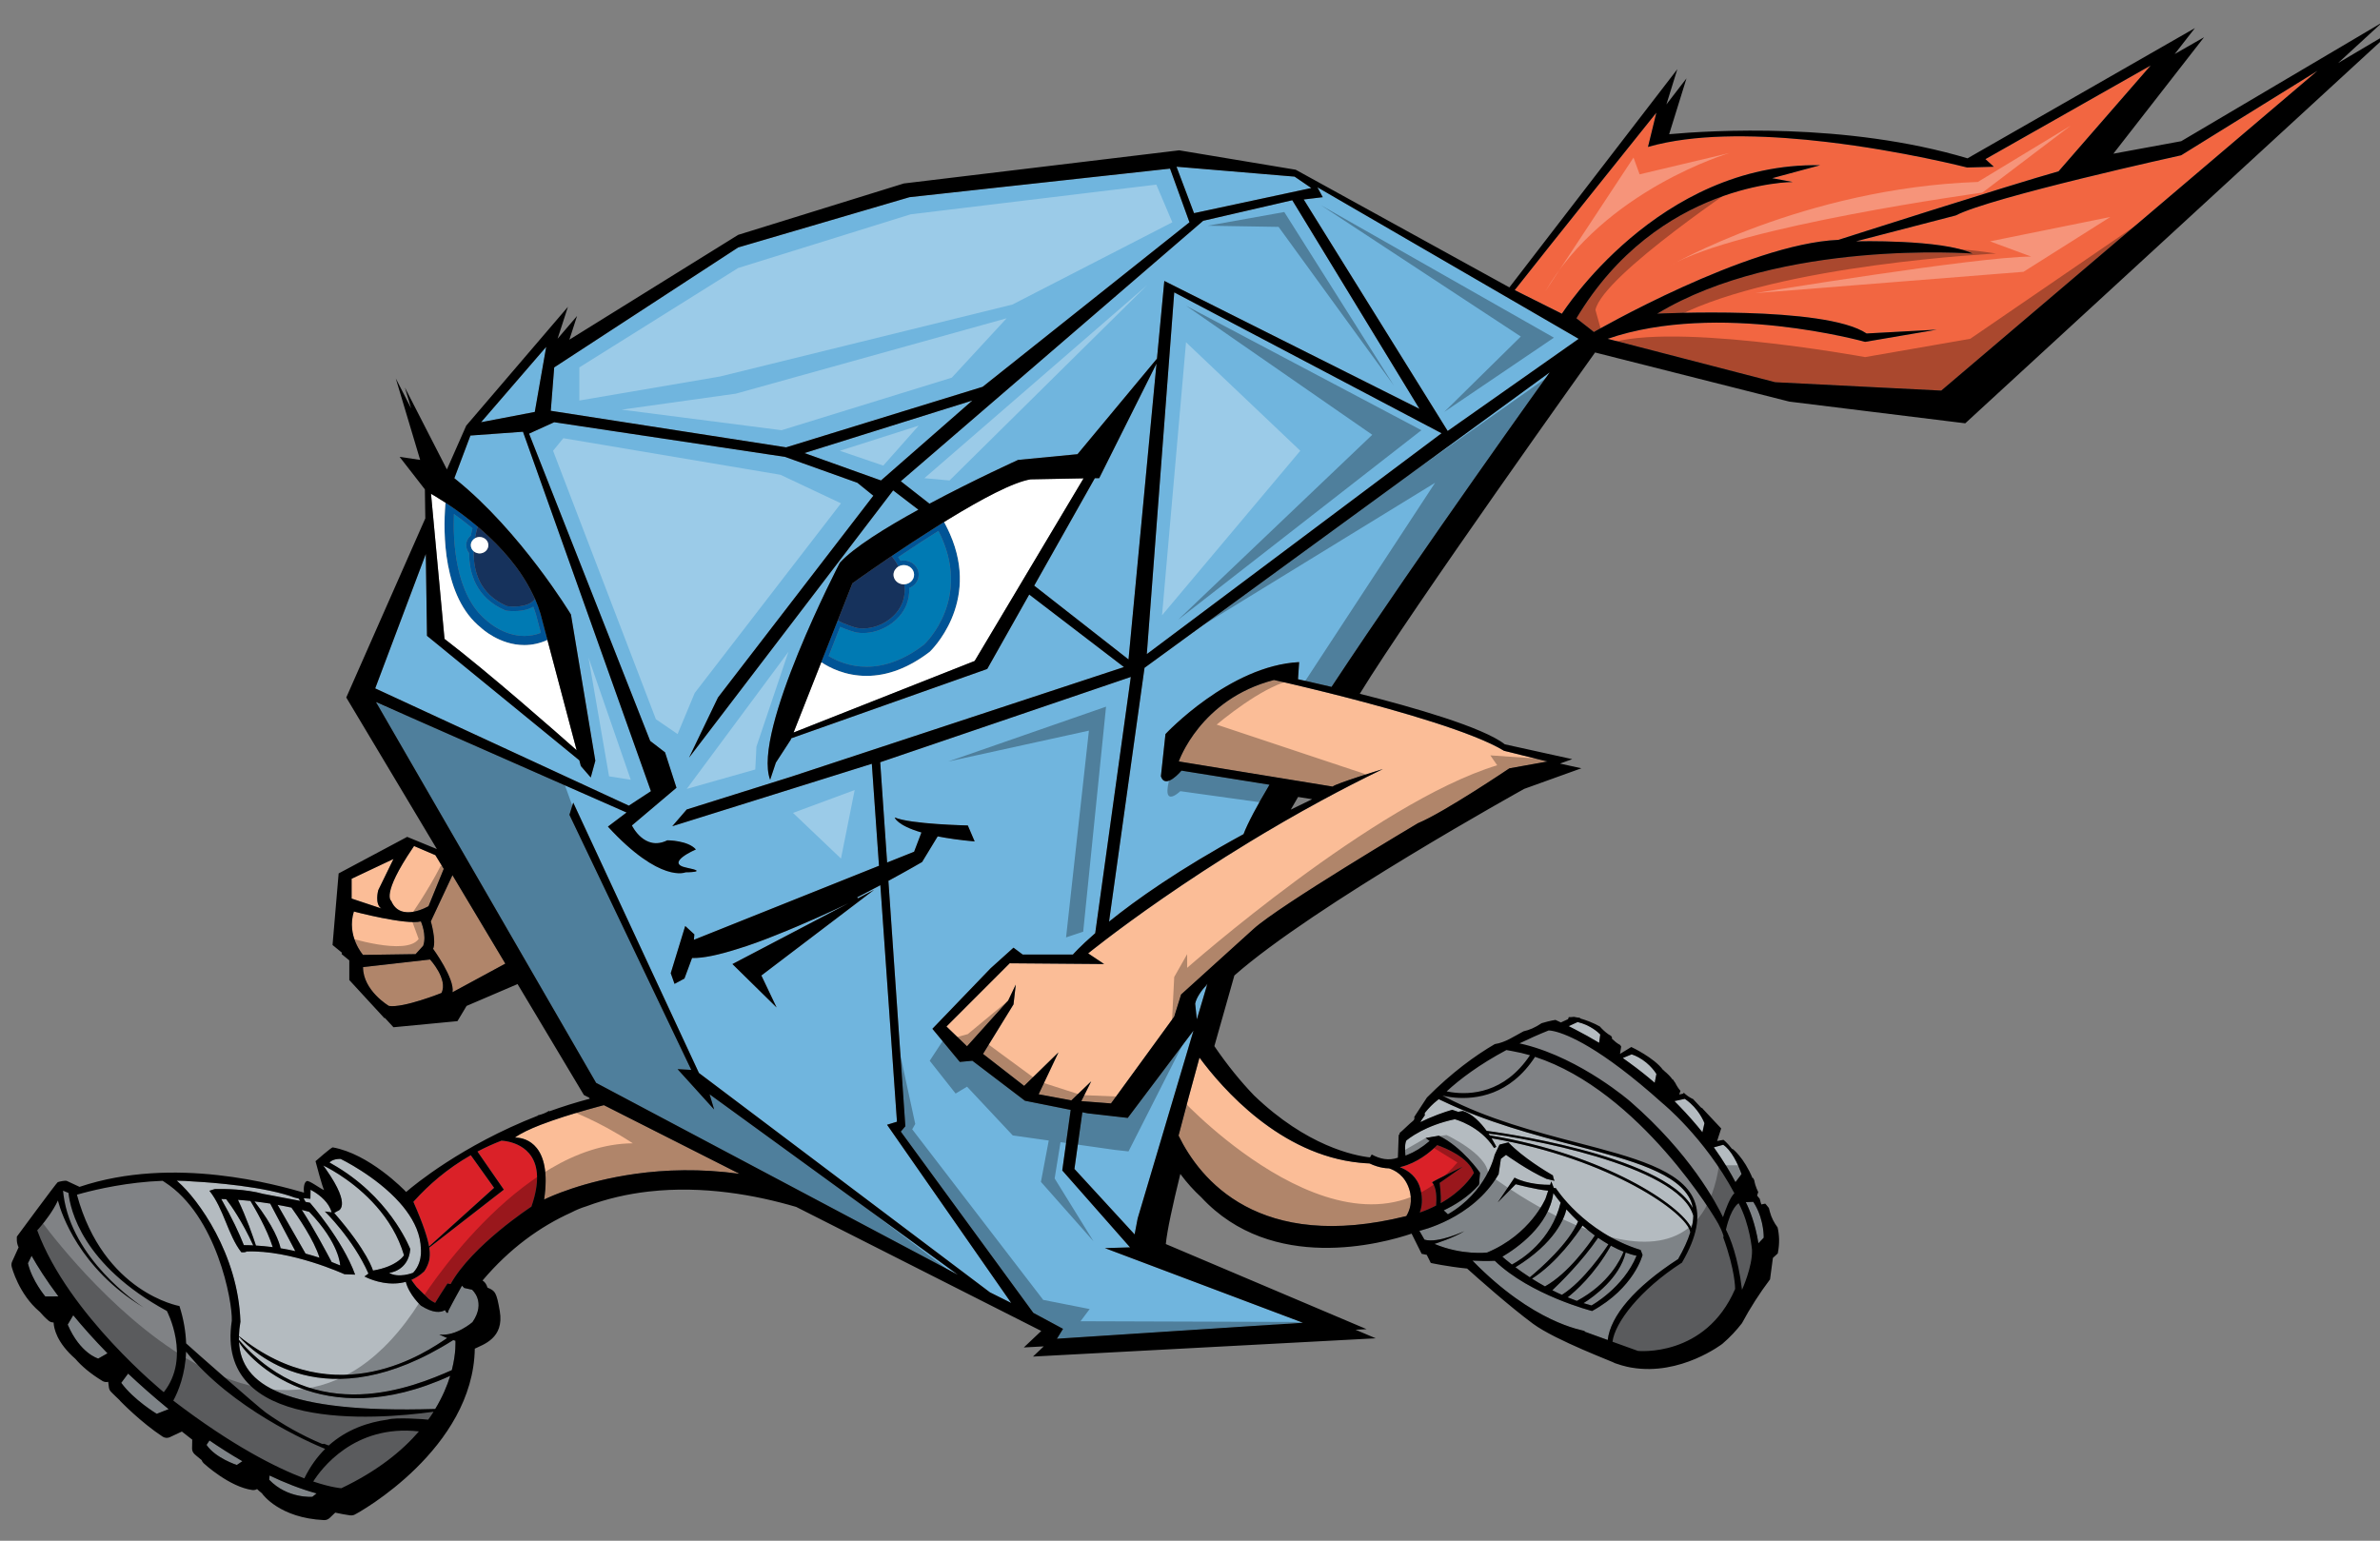
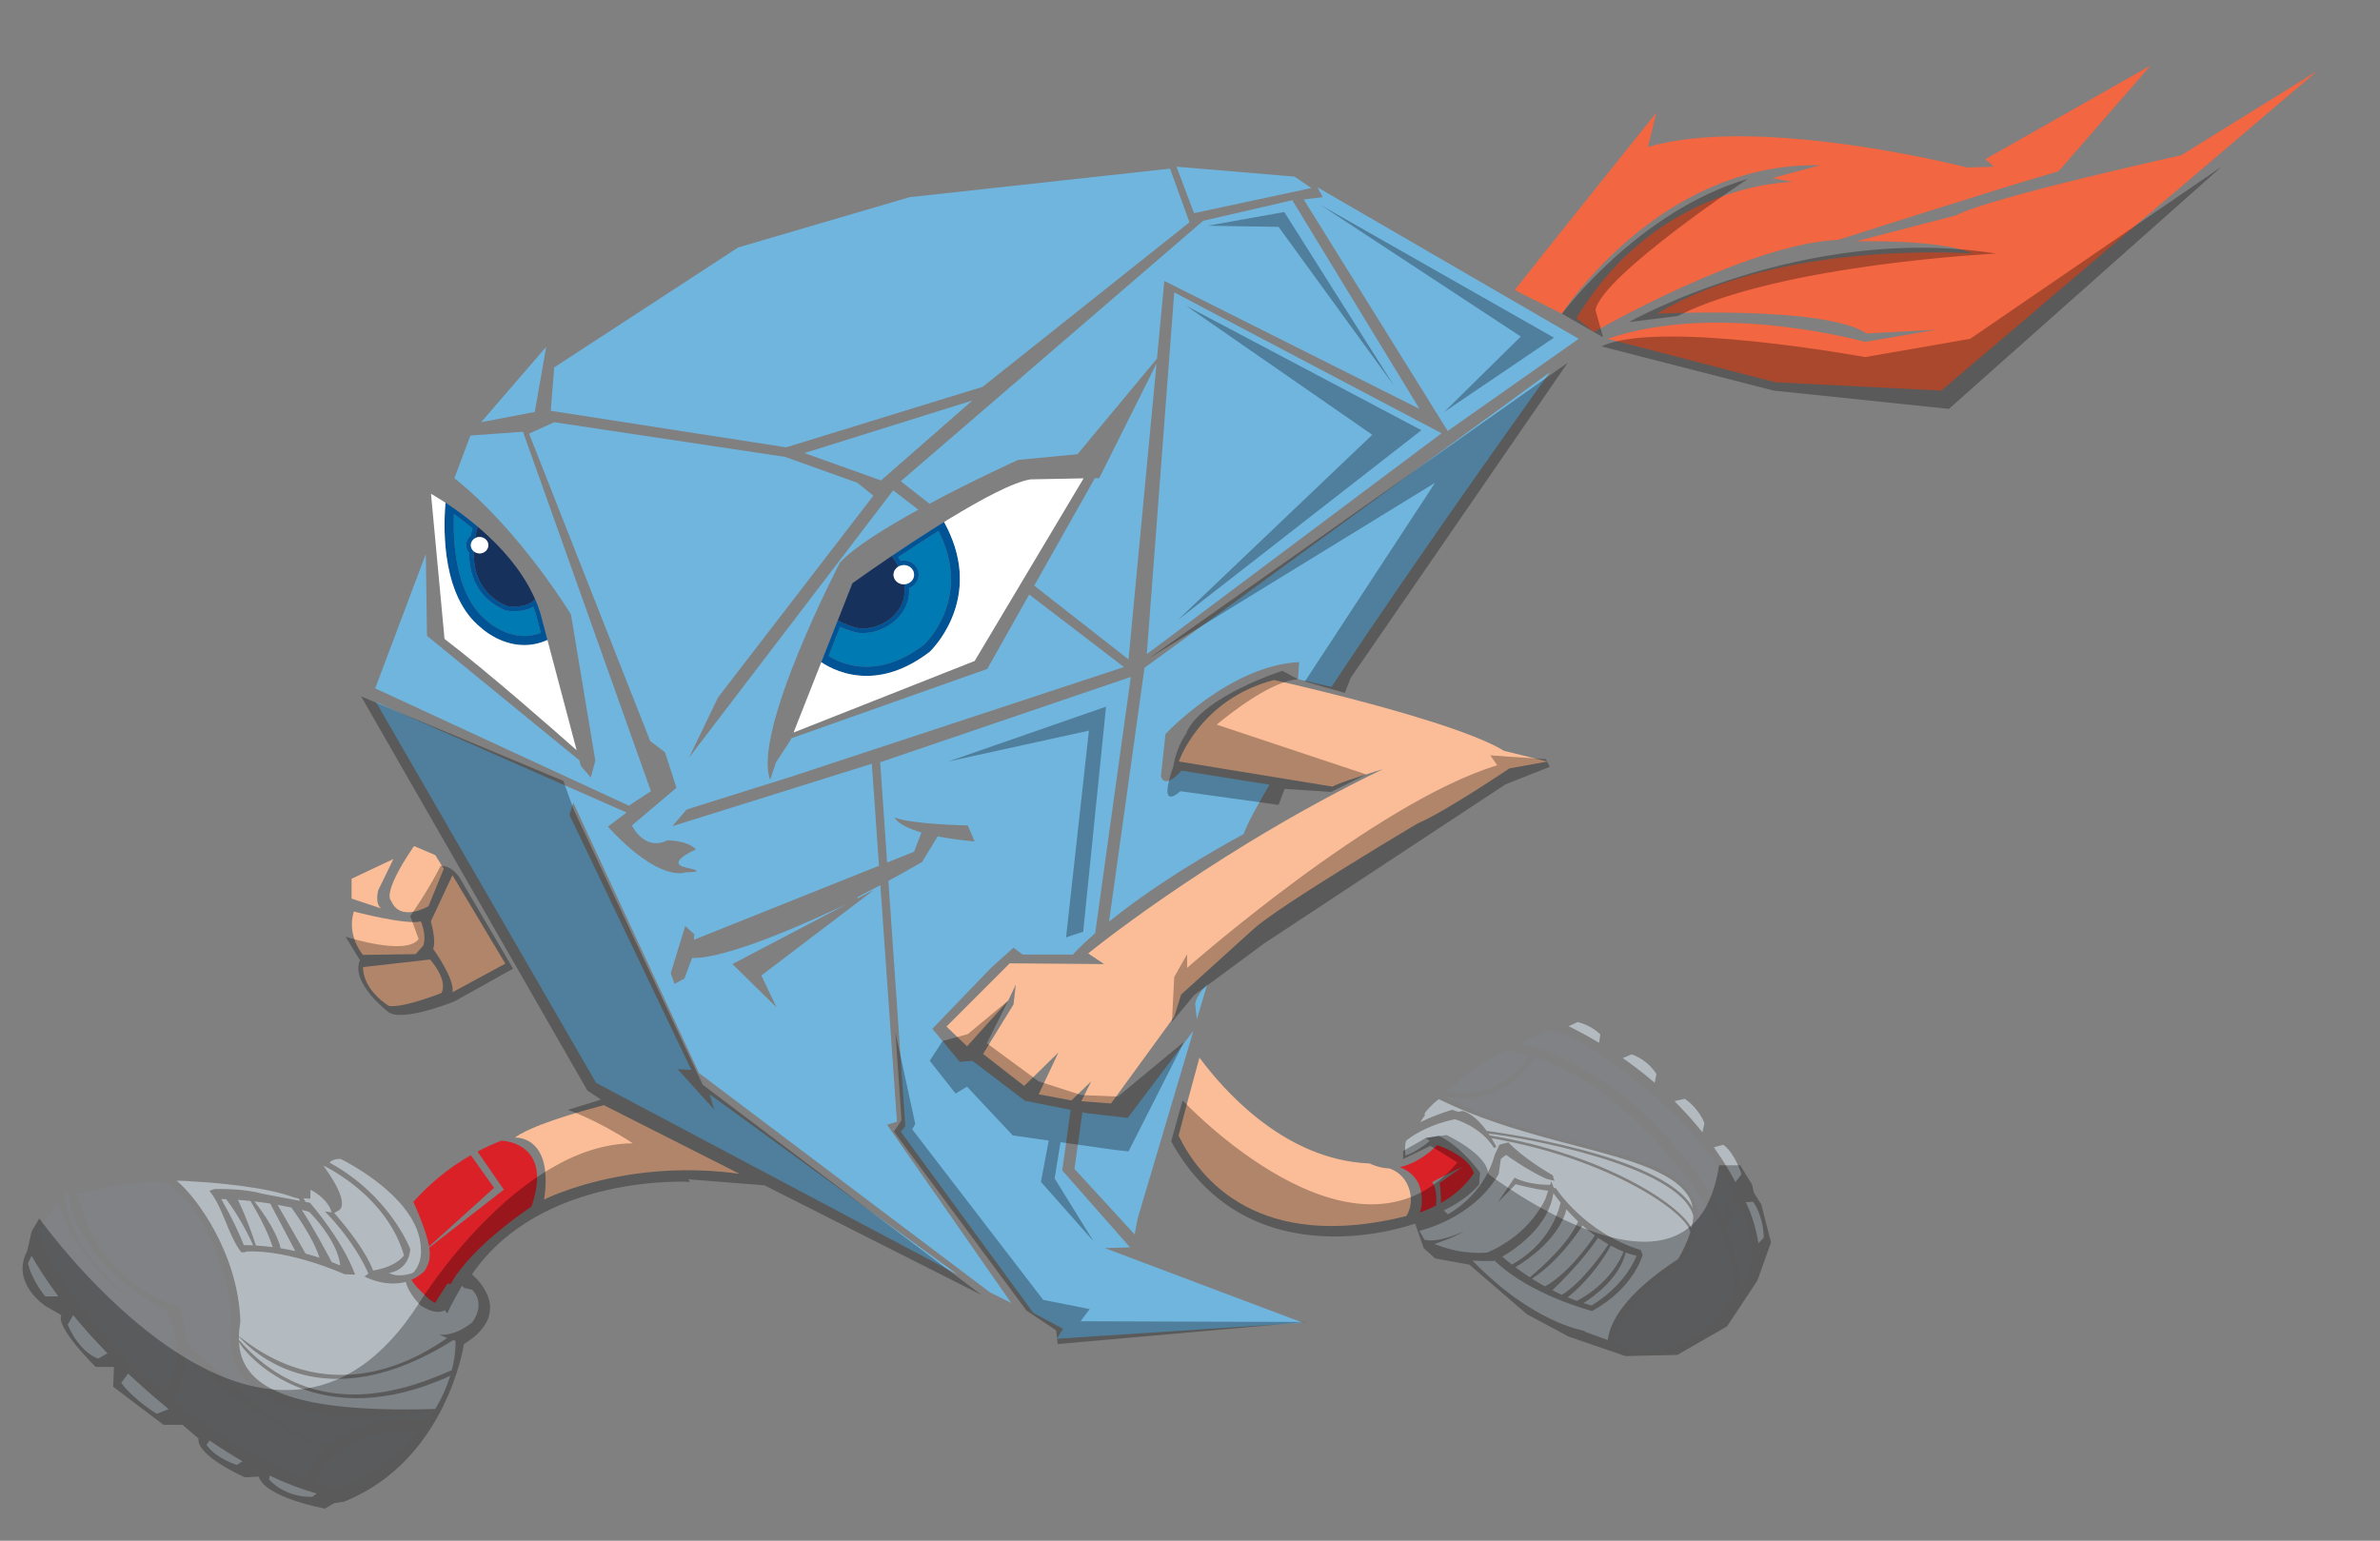
<svg xmlns="http://www.w3.org/2000/svg" version="1.1" id="Layer_3" x="0px" y="0px" width="200px" height="129.5px" viewBox="0 0 200 129.5" style="enable-background:new 0 0 200 129.5;" xml:space="preserve">
  <rect x="0" y="0" width="200" height="129.5" fill="#808080" stroke="none" />
  <path id="color9" style="fill:#808285;" d="M147.228,105.058c0.045,1.412-0.842,3.35-0.842,3.35  c-0.336-2.785-0.992-4.365-1.35-5.057c0.436-1.901,1.068-2.219,1.068-2.219C147.06,102.929,147.228,105.058,147.228,105.058z   M144.824,103.847c-0.115-0.371-0.279-0.713-0.463-1.056c-0.006-0.011-0.016-0.016-0.023-0.024  c-0.09-0.227-6.504-11.059-15.342-13.938c-2.109,3.242-4.994,3.579-6.725,3.428c-0.269-0.024-0.504-0.06-0.705-0.098  c-0.131-0.024-0.25-0.05-0.352-0.074c0.092,0.049,0.186,0.092,0.279,0.14c3.535,1.837,7.51,2.893,11.051,3.816  c4.699,1.226,8.758,2.282,9.816,4.818c0.572,1.369,0.246,3.078-0.994,5.222l-0.027,0.047l-0.043,0.025  c-3.477,2.239-5.602,5.025-5.791,6.62l2.139,0.771c0,0,5.672,0.582,8.166-5.209c0,0,0.018-1.551-1.002-4.334  C144.834,103.963,144.846,103.91,144.824,103.847z M136.996,92.577c5.027,4.365,7.246,8.569,7.793,9.726  c0.197-0.594,0.598-1.699,0.959-2.009c-2.531-4.717-6.047-7.57-6.047-7.57c-5.256-4.722-8.039-5.797-9.078-6.041  c-0.332-0.078-0.488-0.072-0.488-0.072c-0.883,0.354-1.695,0.719-2.447,1.085c0.156,0.034,0.313,0.071,0.467,0.11  C132.908,89.018,136.996,92.577,136.996,92.577z M128.568,88.691c-0.492-0.145-0.996-0.257-1.504-0.349  c-0.158-0.029-0.316-0.064-0.477-0.087c-2.289,1.224-3.9,2.442-5.021,3.475c0.117,0.024,0.252,0.047,0.393,0.068  C123.529,92.032,126.412,91.916,128.568,88.691z M19.479,111.011c0.065-1.639-1.271-8.838-5.628-11.645  c-0.061-0.04-0.122-0.082-0.185-0.12c-2.926,0.105-5.546,0.719-6.731,1.038c-0.196,0.053-0.357,0.098-0.469,0.131  c2.246,8.259,8.615,9.357,8.615,9.357c0.365,1.14,0.529,2.191,0.562,3.139c0.295,0.285,6.081,5.38,6.71,5.825  c1.461,1.033,3.011,1.9,4.659,2.6c0.078,0.036,0.158,0.03,0.226,0.014c0.128,0.045,0.26,0.104,0.387,0.145  c1.541-1.382,3.362-1.961,4.949-2.176c0.675-0.214,3.167-0.032,3.412,0.004c0.162-0.224,0.312-0.445,0.45-0.665  C31.428,119.343,18.038,120.333,19.479,111.011z M26.322,124.52c1.569,0.525,2.362,0.565,2.362,0.565  c3.032-1.445,5.099-3.127,6.52-4.776C29.738,119.688,26.952,123.521,26.322,124.52z M14.022,110.187  c-7.114-3.868-8.125-8.539-8.27-9.922l-0.186-0.077l-0.27-0.112c0.012,0.133,0.029,0.264,0.047,0.394  c0.716,5.338,6.1,9.014,6.734,9.429c-5.441-3.287-6.934-7.981-7.172-8.854C4.881,100.95,4.87,100.9,4.87,100.9  c-0.108,0.231-0.232,0.458-0.363,0.676c-0.488,0.813-1.066,1.485-1.287,1.73c-0.058,0.064-0.093,0.102-0.093,0.102  c0.002,0.005,0.004,0.011,0.006,0.016c2.617,7.088,10.628,13.589,10.628,13.589C16.087,114.077,14.02,110.188,14.022,110.187z   M15.639,113.606c-0.066,1.918-0.655,3.335-1.076,4.117c4.966,3.797,8.652,5.642,11.011,6.533c0.491-1.012,1.09-1.823,1.75-2.478  C25.968,121.224,19.482,118.382,15.639,113.606z" />
  <path id="color8" style="fill:#DA2128;" d="M36.057,104.764c-0.123-0.706-0.47-1.825-1.319-3.752  c0.033-0.037,0.071-0.076,0.105-0.114c1.165-1.285,2.713-2.658,4.719-3.804l0.294,0.412l1.664,2.329L36.057,104.764z   M120.773,96.246c-0.313,0.321-1.268,1.22-2.533,1.677c-0.195,0.07-0.394,0.131-0.604,0.177c0.057,0.021,0.119,0.048,0.184,0.076  c0.521,0.23,1.262,0.721,1.529,1.708c0.254,0.933,0.115,1.621-0.041,2.027c0.512-0.173,0.959-0.375,1.371-0.586  c0.049-0.553,0.064-1.503-0.34-1.957c0.154-0.129,2.58-1.309,2.58-1.309l-1.941,1.364c0,0,0.143,1.002,0.09,1.7  c1.721-0.971,2.543-2.127,2.789-2.538C123.42,97.285,121.514,96.505,120.773,96.246z M42.742,95.958  c-0.355-0.079-0.606-0.085-0.606-0.085c-0.713,0.275-1.383,0.583-2.011,0.913l0.28,0.405l1.937,2.798l-6.27,4.872  c0.086,0.548,0.032,0.837-0.007,1.081c-0.155,0.605-0.427,0.925-0.427,0.925c-0.341,0.319-0.702,0.546-1.067,0.705  c0.096,0.143,0.252,0.36,0.446,0.602l1.019,1.006c0.171,0.128,0.35,0.244,0.532,0.328c0.254-0.416,0.617-0.996,1.039-1.634  c0.086,0.025,0.173,0.04,0.261,0.048c1.805-3.251,6.788-6.505,6.788-6.505C46.107,97.248,43.882,96.215,42.742,95.958z" />
  <path id="color7" style="fill:#B4BBC0;" d="M133.07,109.527c0.857-0.541,3.01-2.084,3.543-4.254  c0.572,0.216,0.914,0.271,0.914,0.271c-1.115,2.71-3.791,4.179-3.791,4.179C133.51,109.664,133.289,109.597,133.07,109.527z   M131.736,109.04c0.252,0.105,0.51,0.205,0.773,0.3c2.703-1.438,3.688-3.516,3.928-4.135c-0.307-0.121-0.668-0.286-1.07-0.507  C133.988,107.132,132.357,108.553,131.736,109.04z M125.342,95.67c0.254,0.419,0.402,0.725,0.402,0.725l-0.191,0.096  c-1.172-1.867-3.301-2.419-3.301-2.419c-1.24,0.262-2.195,0.659-2.869,1.013c-0.797,0.419-1.201,0.777-1.201,0.777  c-0.176,0.307-0.09,1.137-0.076,1.271c0.055-0.019,0.111-0.047,0.166-0.067c0.578-0.229,1.191-0.592,1.85-1.153l0.029-0.007  l-0.342-0.258l1.102-0.19c1.961,0.936,3.467,3.114,3.467,3.114l-0.059,0.611c0.016,0.229-0.039,0.394-0.039,0.394  c-0.896,1.053-2.113,1.756-2.955,2.154l0.35,0.329c3.279-1.884,3.926-4.994,3.926-4.994l0.408-0.861l0.744-0.19  c1.203,1.27,3.238,2.485,3.75,2.782c0,0.007-0.002,0.012-0.002,0.019c0.021,0.153,0.07,0.296,0.133,0.432l-0.678-0.165  c-1.531-0.673-3.398-2.014-3.398-2.014l-0.432,0.333l-0.191,1.292c-2.184,3.779-6.658,4.756-6.658,4.756l0.039,0.068l0.191,0.331  l0.197,0.344c1.125,0.336,3.354-0.714,3.354-0.714c-0.91,0.571-2.514,1.072-2.514,1.072c2.344,0.985,4.426,0.724,4.426,0.724  c3.664-1.527,4.912-4.543,4.912-4.543l0.219-0.654c-1.063-0.098-2.73-0.543-2.73-0.543l-1.51,1.53l1.412-2.083  c1.098,0.572,2.572,0.606,2.992,0.604l0.096-0.289l0.215,0.55l0.174,0.02c0,0,2.348,3.718,7.121,5.194l0.162,0.413  c0,0-0.686,2.765-4.242,4.717c0,0-5.174-1.321-8.176-4.221c-0.623,0.03-1.26,0.02-1.877-0.015c5.137,5.265,9.186,5.827,9.467,5.924  c-0.027,0.011-0.053,0.022-0.08,0.033l1.98,0.716c0.231-2.017,2.252-4.434,5.918-6.804c0.465-0.811,0.807-1.557,1.022-2.245  C141.842,101.991,135.324,97.384,125.342,95.67z M120.033,94.003c1.119-0.485,2.006-0.724,2.006-0.724l0.5,0.168l0.385-0.071  c0.805,0.23,1.512,0.989,2.016,1.688l0.002-0.015c0.154,0.015,14.852,1.927,17.313,6.478c-0.035-0.199-0.086-0.392-0.16-0.573  c-0.977-2.342-5.02-3.441-9.609-4.64c-3.607-0.94-7.578-2.004-11.295-3.796c-0.098-0.047-0.197-0.089-0.295-0.137  c-0.027,0.027-0.059,0.058-0.084,0.084c-0.008,0.005-0.014,0.006-0.021,0.011c-0.385,0.298-0.719,0.646-1.025,1.024  c-0.063,0.077-0.057,0.158-0.016,0.22c-0.203,0.281-0.33,0.486-0.393,0.595C119.588,94.2,119.814,94.098,120.033,94.003z   M131.631,101.648c-0.168,0.729-0.938,2.809-4.283,4.863c0.34,0.257,0.746,0.545,1.207,0.843c0.896-0.741,3.273-2.831,4.057-4.693  C132.291,102.357,131.963,102.019,131.631,101.648z M126.25,105.623c0.15,0.134,0.422,0.368,0.801,0.661  c0.809-0.433,3.307-1.999,4.096-5.203c-0.203-0.251-0.408-0.517-0.613-0.797C130.156,103.021,127.492,104.89,126.25,105.623z   M130.447,108.445c0.26,0.132,0.527,0.261,0.805,0.384c1.83-1.14,3.586-3.752,3.908-4.247c-0.271-0.156-0.563-0.337-0.865-0.547  C132.947,106.022,131.068,107.859,130.447,108.445z M128.736,107.471c0.34,0.215,0.705,0.435,1.094,0.649  c1.963-1.088,3.709-3.557,4.191-4.279c-0.332-0.241-0.676-0.518-1.033-0.833C132.531,103.71,130.855,106.128,128.736,107.471z   M125.09,95.28c0.033,0.048,0.063,0.095,0.094,0.144c9.721,1.622,16.037,5.874,16.961,7.8c0.096-0.369,0.143-0.719,0.15-1.049  C141.045,97.854,127.572,95.549,125.09,95.28z M142.051,92.727c-0.141-0.128-0.297-0.254-0.471-0.371l-0.646,0.142l-0.223,0.049  c0.053,0.053,0.1,0.104,0.15,0.156c0.072,0.073,0.145,0.146,0.215,0.22c0.75,0.771,1.414,1.527,1.984,2.242l0.17-0.761  C143.23,94.403,142.912,93.504,142.051,92.727z M144.807,96.218l-0.621,0.169l-0.166,0.045c0.861,1.204,1.453,2.226,1.818,2.926  l0.51-0.678c0,0-0.414-1.262-1.086-2.046C145.121,96.469,144.969,96.324,144.807,96.218z M147.523,101.331  c-0.031-0.056-0.064-0.11-0.098-0.167c-0.031-0.05-0.059-0.101-0.092-0.15l-0.629,0.024c0.336,0.672,0.805,1.841,1.063,3.457  l0.443-0.466C148.211,104.029,148.256,102.661,147.523,101.331z M32.914,102.284c0.139,0.188,0.265,0.371,0.383,0.547  c0.836,1.251,1.181,2.158,1.181,2.158c-0.08,0.938-0.531,1.436-0.958,1.701c-0.425,0.263-0.826,0.297-0.826,0.297  c0.409,0.23,0.902,0.231,1.301,0.174c0.413-0.061,0.722-0.186,0.722-0.186c0.494-0.521,0.627-1.159,0.656-1.571  c0-0.008,0.001-0.018,0.001-0.024c0.015-0.242-0.004-0.399-0.004-0.399c-0.021-1.181-0.525-2.275-1.248-3.245  c-0.163-0.22-0.336-0.433-0.519-0.638c-1.998-2.255-4.976-3.69-4.976-3.69c-0.074-0.003-0.142,0-0.207,0.005  c-0.513,0.037-0.732,0.292-0.732,0.292c0.075,0.042,0.143,0.086,0.217,0.128C30.266,99.169,31.881,100.873,32.914,102.284z   M134.381,87.648c0.033-0.228,0.064-0.466,0.096-0.7c-0.113-0.117-0.309-0.293-0.584-0.474c-0.324-0.214-0.758-0.434-1.316-0.571  l-0.758,0.345c0.18,0.088,0.355,0.179,0.531,0.269C133.059,86.88,133.734,87.259,134.381,87.648z M139.049,91.007l0.146-0.735  c0,0-0.496-0.857-1.504-1.402c-0.178-0.096-0.367-0.183-0.576-0.252l-0.748,0.309c0.193,0.135,0.381,0.271,0.566,0.407  C137.691,89.884,138.396,90.444,139.049,91.007z M20.083,112.787c0.189,3.6,3.731,6.021,16.49,5.636  c0.61-1.007,1.008-1.961,1.262-2.788C26.945,120.629,20.916,114.286,20.083,112.787z M22.621,124.371  c1.543,1.611,3.628,1.433,3.628,1.433l0.353-0.282c-1.358-0.377-2.689-0.902-3.953-1.505L22.621,124.371z M17.357,121.443  c0.75,1.11,2.545,1.688,2.545,1.687l0.467-0.315c-1.013-0.584-1.944-1.183-2.765-1.745L17.357,121.443z M38.083,112.635  c-10.809,6.837-16.866,1.005-18.01-0.302c-0.001,0.094,0,0.189,0.003,0.28c6.466,7.427,14.716,3.939,17.892,2.545  c0.381-1.488,0.302-2.472,0.303-2.473C38.21,112.674,38.148,112.652,38.083,112.635z M39.665,108.4l-0.667-0.149  c-0.006-0.005-0.006-0.01-0.009-0.016c-0.052-0.061-0.11-0.116-0.17-0.174c-0.722,1.281-1.14,2.104-1.14,2.104  s-0.029,0.457-0.289-0.051c-0.377,0.223-1,0.27-2.021-0.376c0,0-0.996-0.915-1.27-2c-0.3,0.084-0.598,0.124-0.887,0.136  c-1.412,0.063-2.588-0.587-2.588-0.587l0.336-0.244c-1.298-2.936-3.663-5.22-3.663-5.22l0.569,0.074  c-0.218-0.84-1.011-1.44-1.457-1.719c-0.185-0.116-0.313-0.18-0.313-0.18l-0.014,0.758l-0.574-0.049l0.049,0.091l0.117,0.22  l0.371,0.07c0,0,2.739,3.118,3.796,6.044l-0.899-0.035c0,0-4.507-2.068-8.253-1.909c0.031,0.078-0.369,0.078-0.419,0.056  c-1.136-1.475-1.465-3.656-2.674-5.16c0.09-0.021,0.484-0.172,0.5-0.148c0.74-0.013,2.551-0.004,4.009,0.407l3.119,0.591  l-0.133-0.198l-0.345-0.082c-0.262-0.1-0.547-0.191-0.847-0.276c-3.008-0.857-7.622-1.074-7.622-1.074  c-0.477-0.041-0.955-0.061-1.428-0.068c0.034,0.027,0.073,0.064,0.108,0.096c1.653,1.431,5.059,6.072,5.245,11.755  c-0.075,0.417-0.115,0.82-0.128,1.208c8.244,6.642,15.869,1.271,17.502,0.166c-0.367-0.148-0.667-0.296-0.667-0.296  c1.396,0.185,2.792-1.04,2.793-1.039C40.876,109.42,39.665,108.4,39.665,108.4z M10.767,115.448l-0.578,0.776  c1.058,1.448,2.984,2.604,2.983,2.605l0.997-0.392c-0.018-0.018-0.032-0.031-0.032-0.031  C12.9,117.394,11.782,116.401,10.767,115.448z M22.918,104.819c-0.474-1.507-1.488-3.243-1.874-3.882  c-0.34-0.033-0.69-0.068-1.049-0.092c0.719,1.49,1.273,3.108,1.512,3.841C21.916,104.71,22.386,104.752,22.918,104.819z   M18.593,100.777c0.908,1.587,1.509,2.887,1.898,3.875c0.208,0.001,0.477,0.004,0.788,0.02c-0.941-2.048-1.869-3.357-2.274-3.882  C18.867,100.785,18.731,100.78,18.593,100.777z M24.816,105.155l-2.11-3.995c-0.417-0.065-0.856-0.128-1.321-0.183  c1.639,2.107,2.083,3.422,2.198,3.938C23.977,104.981,24.385,105.059,24.816,105.155z M28.376,101.782l-0.289,0.166  c2.845,3.268,3.255,4.842,3.255,4.842c0.257-0.043,0.491-0.097,0.702-0.154c0.419-0.116,0.752-0.256,1.015-0.398  c0.674-0.361,0.891-0.733,0.891-0.733c-0.237-0.809-0.569-1.55-0.959-2.224c-0.108-0.188-0.222-0.369-0.338-0.547  c-1.698-2.582-4.189-4.086-5.117-4.585c-0.231-0.125-0.37-0.189-0.37-0.189c0.079,0.108,0.154,0.213,0.225,0.314  C29.656,101.499,28.378,101.782,28.376,101.782z M5.689,111.333c1.049,2.438,2.567,2.854,2.567,2.854l0.777-0.442  c-1.112-1.14-2.067-2.21-2.879-3.199L5.689,111.333z M26.847,105.71c-0.445-1.482-1.886-3.562-2.359-4.216  c-0.339-0.074-0.729-0.151-1.158-0.227l2.348,4.097C26.056,105.466,26.447,105.58,26.847,105.71z M2.346,106.177  c0.359,1.492,1.462,2.789,1.461,2.791l1.1-0.007c-1.048-1.4-1.774-2.56-2.252-3.412L2.346,106.177z M28.585,106.359  c0,0-0.027-1.83-2.597-4.503c0,0-0.229-0.07-0.63-0.165c0.962,1.458,2.106,3.611,2.511,4.379  C28.106,106.164,28.344,106.257,28.585,106.359z" />
  <path id="color6" style="fill:#70B5DE;" d="M66.062,37.599l-19.778-3.072l0.288-3.648l9.371-6.111l6.087-3.97l0.577-0.169  l13.825-4.056l21.891-2.4l1.632,4.512L82.577,32.511L66.062,37.599z M74.032,40.383l7.681-6.721l-14.114,4.417L74.032,40.383z   M44.94,34.623l0.863-4.923l0.097-0.55l-5.473,6.337l0.507-0.097L44.94,34.623z M75.375,94.278l-1.395-19.88  c-0.599,0.32-1.255,0.665-1.949,1.021l0.063,0.082l1.361-0.713l-9.474,7.2l1.28,2.688l-3.712-3.648l9.755-5.113  c-1.212,0.579-3.636,1.707-6.158,2.703c-1.105,0.446-2.184,0.84-3.191,1.146c-1.51,0.477-2.87,0.784-3.798,0.752l-0.64,1.729  l-0.832,0.448l-0.32-0.896l1.216-3.969l0.768,0.704l-0.038,0.457l15.554-6.222l-0.602-8.573l-16.77,5.249l1.216-1.408l8.769-2.752  l27.972-9.218l-7.961-6.096l-3.528,6.256l-16.465,5.827l-0.049,0.125l-1.248,1.921l-0.48,1.441  c-1.536-4.033,5.856-18.243,5.856-18.243c1.164-1.28,3.834-2.937,6.602-4.457l-2.121-1.624L57.901,63.683l2.432-5.057l13.058-16.962  l-1.344-1.088l-6.081-2.176l-19.395-2.913l-2.112,0.96l10.177,25.828l1.249,0.96l0.96,2.977l-3.745,3.168  c0,0,1.056,2.209,2.977,1.248c0,0,1.728,0,2.4,0.769c0,0-2.688,1.152-0.768,1.536c1.92,0.384-0.096,0.384-0.096,0.384  s-2.112,0.96-6.529-3.84l1.568-1.185L31.594,59.01l18.498,32.004l1.579,0.838l1.063,0.564l13.159,6.982l7.777,4.126l6.825,3.621  l-5.497-3.996l-1.365-0.992L59.726,92.044l-0.096-0.069l0.019,0.063l0.365,1.217l-1.151-1.27l-0.666-0.736l-1.255-1.386l1.152,0.063  L47.852,68.483l0.32-1.024l6.337,13.634l4.225,9.089l1.581,1.191l1.165,0.879l12.889,9.717l1.172,0.884l7.645,5.764l1.792,0.896  L74.543,94.534L75.375,94.278z M97.186,30.56l-4.816,9.631h-0.367l-5.093,9.032l7.925,6.202L97.186,30.56z M85.553,38.655  l4.992-0.48l6.68-8.034l0.617-6.528l21.443,10.753l-10.689-17.538l-7.488,1.728L75.696,40.448l2.412,1.888  C81.885,40.315,85.553,38.655,85.553,38.655z M98.674,24.574l-2.304,30.404l24.77-18.563L98.674,24.574z M109.557,16.765  l12.098,19.458l11.008-7.745L110.707,15.74l0.449,0.832L109.557,16.765z M110.195,15.804l-1.314-0.896l-0.094-0.064l-0.58-0.048  l-9.34-0.784l1.472,3.904L110.195,15.804z M54.701,66.499L43.948,36.287l-4.016,0.291l-0.4,0.029l-1.35,3.586  c0.038,0.031,0.077,0.061,0.115,0.091c5.475,4.406,9.684,11.364,9.684,11.364l2.048,12.29l-0.384,1.408l-0.832-0.96l-0.127-0.482  L35.883,53.441l-0.1-6.879L31.53,57.858l21.314,9.857L54.701,66.499z M94.962,104.84l-5.697-6.465l0.707-5.089l-3.844-0.769  l-4.416-3.36l-1.057,0.097l-2.304-2.784l4.896-5.089l1.92-1.729l0.769,0.576h4.225c0,0,0.566-0.657,1.873-1.794l2.991-21.537  l-21.059,7.169l0.582,8.428l2.267-0.906l0.616-1.619c-2.07-0.604-2.249-1.262-2.249-1.262c1.345,0.576,6.146,0.672,6.146,0.672  l0.576,1.345c-1.257-0.114-2.276-0.264-3.108-0.427l-1.309,2.154c0,0-1.115,0.653-2.832,1.583l1.424,20.628l-0.384,0.448  l11.137,15.234l2.497,1.344l-0.513,0.832l20.675-1.344l-16.642-6.273L94.962,104.84z M93.196,77.462  c2.247-1.815,5.874-4.396,11.302-7.353c0.342-0.91,1.111-2.351,2.182-4.155l-7.397-1.184c0,0-1.345,1.632-1.729,0.48l0.384-3.553  c0,0,5.376-5.761,11.234-6.049l-0.096,1.44c0,0,1.127,0.242,2.818,0.644c7.654-11.581,18.336-26.439,18.336-26.439L96.178,56.129  L93.196,77.462z M90.29,98.247l5.057,5.504l0.256-1.344l1.937-6.514l0.427-1.438L98,94.337l0.257-0.864l1.595-5.365l0.119-0.402  l0.234-0.786l0.087-0.294l-3.448,4.578l-2.074,2.755l-3.36-0.384l-0.454-0.091L90.29,98.247z M100.435,84.357l0.139,1.321  l0.889-2.995C100.889,83.331,100.523,83.898,100.435,84.357z" />
  <path id="color5" style="fill:#F26641;" d="M154.49,20.157c-7.682,0.32-20.547,7.745-20.547,7.745l-1.473-1.152  c6.85-11.457,18.178-11.457,18.178-11.457l-1.727-0.32l4.031-1.088c-13.633-0.256-21.697,12.481-21.697,12.481l-3.436-1.718  l-0.533-0.267c2.561-3.264,11.904-14.913,11.904-14.913l-0.145,0.593l-0.559,2.288c0.498-0.146,1.021-0.269,1.561-0.375  c3.986-0.788,8.963-0.573,13.445-0.045c6.416,0.755,11.813,2.149,11.813,2.149l0.729-0.021l0.113-0.003l1.398-0.04l-0.514-0.467  l-0.189-0.173l13.889-7.873l-0.344,0.396l-7.4,8.502C168.893,15.548,154.49,20.157,154.49,20.157z M183.924,12.661l-0.631,0.391  c0,0-16.002,3.52-18.945,5.057l-8.385,2.176c0,0,7.232-0.192,9.793,1.024c0,0-16.131-1.216-26.5,5.057  c0,0,14.082-0.704,17.602,1.664l5.889-0.32l-6.016,1.024c0,0-12.353-3.457-21.635-0.256l14.082,3.649l13.953,0.704l30.186-25.663  l1.434-1.22L183.924,12.661z" />
  <path id="color4" style="fill:#007AB3;" d="M78.86,44.623c2.895,5.647-1.077,9.434-1.221,9.569  c-1.605,1.226-3.229,1.847-4.823,1.847c-1.434,0-2.54-0.505-3.183-0.898l0.969-2.458c0.556,0.252,1.228,0.455,1.37,0.478  c0.181,0.029,0.368,0.044,0.557,0.044c1.548,0,3.077-0.99,3.637-2.354c0.182-0.444,0.263-0.926,0.239-1.437  c0.468-0.173,0.795-0.606,0.795-1.11c0-0.659-0.56-1.194-1.248-1.194c-0.092,0-0.184,0.01-0.272,0.03  c-0.063-0.106-0.13-0.211-0.199-0.314C76.661,46.032,77.795,45.293,78.86,44.623z M40.923,52.181  c0.037,0.034,1.366,1.269,3.139,1.269c0,0,0,0,0,0c0.469,0,0.934-0.087,1.386-0.259l-0.4-1.508  c-0.066-0.223-0.145-0.456-0.235-0.693c-0.491,0.301-1.122,0.375-1.627,0.375c-0.363,0-0.629-0.039-0.64-0.04l-0.096-0.027  c-2.491-1.079-3.032-3.175-3.027-4.807c-0.157-0.189-0.245-0.423-0.245-0.667c0-0.316,0.142-0.608,0.387-0.81  c0.044-0.237,0.093-0.445,0.137-0.616c-0.499-0.413-1.02-0.813-1.557-1.197C38.057,45.36,38.211,50.011,40.923,52.181z" />
  <path id="color3" style="fill:#005496;" d="M79.825,44.868c-0.101-0.229-0.209-0.458-0.331-0.692l0,0l-0.047-0.09  c-0.033-0.065-0.066-0.13-0.103-0.196l-0.009-0.015c-0.032,0.02-0.064,0.04-0.097,0.06c-0.077,0.047-0.154,0.094-0.23,0.142  c-0.04,0.025-0.079,0.05-0.119,0.075c-0.116,0.073-0.229,0.146-0.346,0.219c-1.286,0.812-2.534,1.635-3.606,2.359  c0.211,0.273,0.403,0.571,0.566,0.886c0.131-0.075,0.283-0.121,0.448-0.121c0.478,0,0.864,0.362,0.864,0.81  c0,0.434-0.365,0.786-0.823,0.806c0.072,0.537,0.028,1.08-0.183,1.595c-0.576,1.406-2.281,2.32-3.776,2.076  c-0.144-0.024-1.124-0.33-1.634-0.633l-1.239,3.144l-0.144,0.364c0.675,0.451,2.007,1.15,3.799,1.151c0,0,0,0,0.001,0  c1.767,0,3.546-0.675,5.315-2.028C78.177,54.738,82.415,50.723,79.825,44.868z M70.602,52.683c0.556,0.252,1.228,0.455,1.37,0.478  c0.181,0.029,0.368,0.044,0.557,0.044c1.548,0,3.077-0.99,3.637-2.354c0.182-0.444,0.263-0.926,0.239-1.437  c0.468-0.173,0.795-0.606,0.795-1.11c0-0.659-0.56-1.194-1.248-1.194c-0.092,0-0.184,0.01-0.272,0.03  c-0.063-0.106-0.13-0.211-0.199-0.314c1.181-0.794,2.315-1.533,3.38-2.204c2.895,5.647-1.077,9.434-1.221,9.569  c-1.605,1.226-3.229,1.847-4.823,1.847c-1.434,0-2.54-0.505-3.183-0.898L70.602,52.683z M45.42,51.585  c-0.125-0.424-0.28-0.837-0.455-1.24c-0.634,0.859-2.361,0.6-2.361,0.6c-2.349-1.017-2.834-3.011-2.793-4.608  c-0.15-0.126-0.247-0.308-0.247-0.512c0-0.249,0.143-0.466,0.353-0.587c0.069-0.413,0.157-0.75,0.223-0.974  c-0.837-0.708-1.646-1.301-2.336-1.767c-0.127-0.085-0.249-0.167-0.366-0.244l-0.017,0.214c-0.174,2.235-0.228,7.714,2.998,10.293  c0.063,0.06,1.557,1.459,3.644,1.459c0,0,0,0,0,0c0.663,0,1.315-0.146,1.941-0.43l-0.099-0.374L45.42,51.585z M38.146,43.202  c0.538,0.383,1.059,0.784,1.557,1.197c-0.044,0.17-0.093,0.379-0.137,0.616c-0.246,0.202-0.387,0.494-0.387,0.81  c0,0.243,0.087,0.478,0.245,0.667c-0.005,1.631,0.536,3.728,3.027,4.807l0.096,0.027c0.011,0.001,0.277,0.04,0.64,0.04  c0.505,0,1.136-0.074,1.627-0.375c0.09,0.237,0.169,0.47,0.235,0.693l0.4,1.508c-0.452,0.172-0.917,0.259-1.386,0.259c0,0,0,0,0,0  c-1.772,0-3.102-1.235-3.139-1.269C38.211,50.011,38.057,45.36,38.146,43.202z" />
  <path id="color2" style="fill:#16325C;" d="M75.81,50.706c-0.576,1.406-2.281,2.32-3.776,2.076c-0.144-0.024-1.124-0.33-1.634-0.633  l0.143-0.362l1.089-2.763c0,0,1.221-0.879,2.987-2.079c0.104-0.071,0.21-0.143,0.318-0.216c0.211,0.273,0.403,0.571,0.566,0.886  c-0.119,0.068-0.218,0.163-0.29,0.275c-0.079,0.121-0.126,0.262-0.126,0.415c0,0.328,0.209,0.609,0.509,0.736  c0.108,0.046,0.229,0.074,0.355,0.074c0.014,0,0.027-0.003,0.041-0.004C76.065,49.648,76.021,50.191,75.81,50.706z M40.46,44.544  c-0.107-0.093-0.214-0.191-0.32-0.28c-0.066,0.223-0.154,0.561-0.223,0.974c0.112-0.064,0.242-0.103,0.383-0.103  c0.009,0,0.018,0.002,0.027,0.002c0.394,0.013,0.709,0.315,0.709,0.688c0,0.381-0.329,0.69-0.736,0.69  c-0.034,0-0.067-0.004-0.101-0.009c-0.148-0.02-0.282-0.08-0.389-0.169c-0.041,1.597,0.445,3.592,2.793,4.608  c0,0,1.727,0.259,2.361-0.6c-0.058-0.132-0.127-0.259-0.189-0.39C43.74,47.793,42.081,45.96,40.46,44.544z" />
  <path id="color1" style="fill:#FBBD97;" d="M118.416,99.931c0.332,1.026,0.043,1.817-0.238,2.28  c-12.412,3.09-17.351-3.093-19.139-6.764c0.528-2.043,1.131-4.28,1.758-6.553c1.938,2.625,6.779,8.17,13.473,8.835  c0.272,0.027,0.545,0.047,0.82,0.058c0.207,0.102,0.41,0.177,0.613,0.24c0.346,0.108,0.688,0.168,1.018,0.171  C117.221,98.356,118.047,98.785,118.416,99.931z M50.255,93.018c-1.057,0.285-2.516,0.702-3.865,1.172  c-0.33,0.115-0.653,0.233-0.962,0.352c-0.905,0.352-1.687,0.72-2.16,1.073c0,0,0.071-0.005,0.187,0.004  c0.681,0.047,2.96,0.549,2.269,5.201c0,0,0.496-0.251,1.395-0.591c0.28-0.106,0.6-0.22,0.957-0.338  c1.313-0.437,3.131-0.925,5.336-1.233c2.479-0.347,5.448-0.452,8.736,0.001l-11.402-5.771C50.595,92.927,50.43,92.971,50.255,93.018  z M36.203,77.444c0,0,0.48,1.632,0.192,2.304c0,0,1.824,2.497,1.632,3.649l4.439-2.404l-4.444-7.435L36.203,77.444z M32.874,75.716  c0.768,1.856,3.136,0.448,3.136,0.448l1.28-3.137l-0.705-1.152l-1.686-0.722l-0.106-0.046c-0.039,0.056-0.069,0.104-0.106,0.159  C32.01,75.211,32.874,75.716,32.874,75.716z M31.786,74.82l1.28-2.625l-1.056,0.499l-2.465,1.165v0.149v1.516l2.496,0.832  C31.466,75.972,31.786,74.82,31.786,74.82z M34.922,80.196l0.64-0.704c0.32-0.896-0.192-2.048-0.192-2.048  c-1.28,0.319-5.633-0.832-5.633-0.832c-0.64,2.048,0.768,3.648,0.768,3.648L34.922,80.196z M30.506,81.284  c0,1.984,2.176,3.265,2.176,3.265c1.216,0.192,4.417-1.088,4.417-1.088c0.576-1.152-0.96-2.816-0.96-2.816L30.506,81.284z   M128,63.502l-0.818-0.201l-0.791-0.194c-2.525-1.545-8.777-3.334-13.492-4.544c-0.459-0.118-0.904-0.231-1.328-0.336  c-2.625-0.655-4.512-1.072-4.512-1.072c-6.207,1.6-8,6.848-8,6.848l8.005,1.309l1.631,0.266l3.293,0.538  c0.256-0.256,4.225-1.472,4.225-1.472c-1.787,0.86-3.518,1.753-5.18,2.653c-1.076,0.583-2.119,1.169-3.133,1.754  c-0.561,0.323-1.111,0.646-1.65,0.967c-0.422,0.251-0.836,0.501-1.244,0.749c-5.577,3.396-9.859,6.519-12.015,8.159  c-0.502,0.382-0.886,0.682-1.147,0.888c-0.26,0.205-0.401,0.32-0.401,0.32l0.327,0.218l0.936,0.624l0.081,0.055l-0.089-0.001  l-1.021-0.009l-6.827-0.055l-5.313,5.313l1.728,1.664l3.457-3.84l0.64-1.345l-0.192,1.664l-2.56,4.161l3.456,2.688l2.881-2.815  l-1.665,3.521l2.753,0.512l0.058-0.056l1.169-1.124l0.438-0.421l-0.526,1.053l-0.306,0.612l0.218,0.017l2.278,0.175l2.724-3.74  l2.589-3.557l0.485-1.563l0.091-0.293l2.66-2.408l1.432-1.296l1.99-1.801c2.176-1.984,13.824-8.896,13.824-8.896  c2.178-0.897,7.682-4.609,7.682-4.609l3.201-0.576L128,63.502z" />
  <path id="fill" style="fill:#FFFFFF;" d="M91.059,40.204l-4.988,8.364l-0.443,0.743l-3.723,6.243l-15.218,6.014l2.33-5.911  c0.675,0.451,2.007,1.15,3.799,1.151c0,0,0,0,0.001,0c1.767,0,3.546-0.675,5.315-2.028c0.045-0.041,4.282-4.057,1.692-9.912  c-0.101-0.229-0.209-0.458-0.331-0.692l0,0l-0.047-0.09c-0.033-0.065-0.066-0.13-0.103-0.196l-0.009-0.015  c0.138-0.085,0.275-0.171,0.413-0.255c2.705-1.653,5.399-3.101,6.86-3.332L91.059,40.204z M44.062,54.218  C44.062,54.218,44.062,54.218,44.062,54.218c-2.087,0-3.581-1.399-3.644-1.459c-3.226-2.579-3.172-8.058-2.998-10.293l0.017-0.214  c-0.008-0.005-0.018-0.012-0.025-0.017c-0.323-0.21-0.611-0.389-0.849-0.531c-0.131-0.079-0.245-0.145-0.344-0.202l0.008,0.083  l0.067,0.728l0.193,2.072l0.023,0.246l0.845,9.067c3.728,2.851,9.52,7.954,11.104,9.359l-2.456-9.269  C45.378,54.072,44.726,54.218,44.062,54.218z M75.596,49.041c0.108,0.046,0.229,0.074,0.355,0.074c0.014,0,0.027-0.003,0.041-0.004  c0.458-0.021,0.823-0.372,0.823-0.806c0-0.448-0.387-0.81-0.864-0.81c-0.165,0-0.317,0.045-0.448,0.121  c-0.119,0.068-0.218,0.163-0.29,0.275c-0.079,0.121-0.126,0.262-0.126,0.415C75.087,48.633,75.296,48.914,75.596,49.041z   M40.199,46.505c0.033,0.004,0.066,0.009,0.101,0.009c0.407,0,0.736-0.309,0.736-0.69c0-0.372-0.315-0.674-0.709-0.688  c-0.009,0-0.018-0.002-0.027-0.002c-0.141,0-0.271,0.039-0.383,0.103c-0.211,0.122-0.353,0.338-0.353,0.587  c0,0.204,0.097,0.386,0.247,0.512C39.916,46.426,40.051,46.485,40.199,46.505z" />
-   <path id="outline" d="M196.473,5.302l3.719-3.419l-16.898,9.985l-5.701,1.05l7.621-9.788l-2.467,1.413l1.699-2.181l-19.107,10.945  c-10.213-3.056-21.633-2.34-25.074-2.027l1.457-4.694l-1.688,2.191l0.918-2.96l-14.113,18.338l-17.955-9.889l-9.792-1.632  L75.952,15.42l-13.922,4.32l-14.184,8.81l0.647-1.993l-1.638,1.914l0.87-2.682l-8.545,9.985l-1.625,3.682l-3.528-6.883l0.524,1.753  l-1.292-2.521l2.048,6.849l-1.728-0.256l2.126,2.733l0.035,2.438l-6.642,15.055l7.615,12.74l-2.495-1.027l-5.761,3.073l-0.512,6.017  l0.779,0.638l-0.011,0.13l0.64,0.524v1.652l2.944,3.2l0.056-0.005l0.712,0.773l5.376-0.513l0.768-1.28l4.284-1.836l5.574,9.325  l0.443,0.225l0.05,0.084c-1.19,0.315-2.327,0.675-3.403,1.064l-0.014-0.048c-0.277,0.174-0.593,0.308-0.953,0.383l0.008,0.026  c-6.392,2.496-10.453,5.885-11,6.357c-0.001-0.002-0.002-0.004-0.003-0.006c-0.021,0.023-0.047,0.046-0.065,0.065  c-0.182-0.205-3.121-3.209-6.163-3.748c-0.117-0.021-1.453,1.161-1.453,1.161s0.59,2.252,0.723,2.421  c-0.235-0.043-1.244-0.835-1.455-0.75c-0.265,0.111-0.275,0.687-0.237,0.97c-2.175-0.615-10.916-3.156-18.86-0.485l-1.082-0.503  c-0.142-0.044-0.617,0.056-0.752,0.11c-0.09,0.034-3.433,4.573-3.433,4.573c0.001,0.076-0.058,0.493,0.144,0.904l-0.546,1.204  c-0.058,0.131-0.071,0.275-0.036,0.416c0.023,0.092,0.601,2.313,2.339,3.78c0.006,0.005,0.014,0.008,0.02,0.014  c0.222,0.263,0.468,0.519,0.747,0.754c0.12,0.099,0.268,0.148,0.419,0.147c0.021,0.488,0.256,1.683,1.827,3.055  c0.497,0.581,1.221,1.219,2.282,1.864c0.145,0.087,0.318,0.109,0.479,0.069l0.059,0.475c0.018,0.136,0.079,0.266,0.174,0.362  c0.027,0.027,0.299,0.308,0.726,0.707c0.015,0.019,0.025,0.043,0.043,0.06c0.07,0.071,1.74,1.796,3.568,3.001  c0.173,0.113,0.392,0.136,0.581,0.061c0.013-0.006,0.023-0.011,0.035-0.017l1.004-0.47c0.228,0.183,0.525,0.418,0.872,0.683  l-0.015,0.734c-0.004,0.182,0.071,0.355,0.205,0.479c0.027,0.025,0.25,0.229,0.6,0.504c0.034,0.1,0.089,0.191,0.168,0.264  c0.089,0.083,2.176,1.989,4.089,2.251c0.108,0.014,0.218,0.002,0.318-0.037c0.029-0.012,0.053-0.031,0.079-0.048  c0.11,0.108,0.249,0.231,0.417,0.363c0.004,0.007,0.007,0.015,0.011,0.021c0.059,0.084,1.482,2.058,5.202,2.229  c0.092,0.004,0.18-0.012,0.264-0.046c0.075-0.03,0.142-0.073,0.204-0.13l0.473-0.452c0.441,0.096,0.853,0.173,1.253,0.23  c0.109,0.015,0.221,0.003,0.323-0.037c0.01-0.006,0.018-0.009,0.026-0.012c0.461-0.206,9.989-5.565,10.126-13.963  c0.692-0.344,2.486-0.871,2.102-3.139c-0.268-1.598-0.397-1.731-1.031-1.988c-0.107-0.322-0.23-0.482-0.42-0.602  c2.278-2.694,4.821-4.526,7.459-5.717c0.402-0.21,0.823-0.386,1.262-0.519c1.743-0.651,3.513-1.047,5.261-1.243  c4.554-0.514,8.965,0.291,12.375,1.295l20.595,10.425l-1.467,1.386l1.676-0.09l-0.907,0.857l28.804-1.536l-1.695-0.719l0.926-0.049  l-16.872-7.153c0.108-1.112,0.566-3.235,1.221-5.892c0.551,0.744,1.14,1.394,1.757,1.959c5.953,6.43,15.227,3.886,17.689,3.054  l-0.002,0.023l0.834,1.676c0,0,0.158,0.035,0.43,0.087l0.34,0.682c0,0,1.328,0.296,3.053,0.472c0.797,0.718,3.531,3.154,5.533,4.636  c1.912,1.412,6.891,3.257,6.9,3.32c0.797,0.287,1.4,0.372,1.4,0.372c4.115,0.7,7.613-2.001,7.613-2.001  c0.652-0.557,1.191-1.144,1.645-1.731c0.691-1.286,1.482-2.523,2.363-3.69c0.076-0.592,0.156-1.192,0.24-1.802l0.41-0.377  c0.172-0.855,0.125-1.583-0.016-2.186c-0.293-0.393-0.516-0.812-0.65-1.314c-0.027-0.107-0.053-0.213-0.082-0.318  c-0.174-0.238-0.307-0.366-0.307-0.366l-0.33,0.065c-0.016-0.05-0.035-0.097-0.049-0.148c-0.027-0.106-0.055-0.214-0.082-0.319  c-0.09-0.122-0.168-0.215-0.223-0.276c0.031-0.098,0.063-0.192,0.096-0.294c-0.094-0.187-0.174-0.384-0.24-0.591  c-0.039-0.13-0.07-0.264-0.094-0.399c-0.039-0.073-0.076-0.148-0.109-0.225c-0.008,0.024-0.016,0.049-0.023,0.072  c-0.75-1.798-1.686-2.482-1.686-2.482l-0.043,0.008c-0.41-0.544-0.727-0.776-0.727-0.776l-0.533,0.1l0.342-1.056l-1.557-1.66  c0.002-0.005,0.002-0.011,0.004-0.017c-0.051-0.022-0.092-0.055-0.141-0.079l-0.631-0.672c0.002-0.006,0.002-0.012,0.004-0.018  c-0.326-0.144-0.604-0.34-0.838-0.574c-0.006,0.031-0.01,0.062-0.014,0.092l-0.357,0.077c0.037-0.104,0.072-0.204,0.107-0.31  c-0.176-0.201-0.318-0.427-0.434-0.666c-0.074-0.099-0.143-0.2-0.203-0.307c-0.004,0.014-0.01,0.027-0.014,0.041  c-0.176-0.257-0.428-0.506-0.707-0.736c-0.014-0.024-0.033-0.047-0.047-0.073c-0.004,0.01-0.006,0.018-0.01,0.026  c-0.012-0.01-0.027-0.021-0.041-0.031c-0.752-1.04-2.674-1.938-2.674-1.938l-0.951,0.582l0.1-0.621  c-0.023-0.04-0.051-0.075-0.078-0.113c0.002-0.005,0.002-0.01,0.002-0.014c-0.016-0.008-0.027-0.014-0.043-0.021  c-0.219-0.114-0.459-0.315-0.664-0.516l0.016-0.104c-0.023-0.04-0.051-0.074-0.078-0.113c0-0.005,0.002-0.009,0.002-0.014  c-0.016-0.007-0.027-0.014-0.043-0.021c-0.262-0.135-0.553-0.393-0.779-0.626c-0.041-0.044-0.08-0.091-0.119-0.137  c-0.574-0.331-1.225-0.56-1.678-0.689c0.006-0.015,0.012-0.031,0.018-0.046c-0.182-0.015-0.355-0.042-0.52-0.081  c-0.145,0.018-0.291,0.027-0.438,0.025c-0.02,0.056-0.041,0.114-0.061,0.168l-0.603,0.278c-0.152-0.07-0.301-0.144-0.457-0.214  c0,0-0.426,0.056-1.172,0.279c-0.008,0.005-0.016,0.012-0.021,0.017c-0.51,0.343-1.004,0.559-1.488,0.662  c-0.82,0.433-1.527,0.939-2.414,1.075c-1.662,0.969-3.619,2.393-5.703,4.489l-1.066,1.63c0.037,0.119,0.012,0.253-0.123,0.353  c-0.273,0.2-0.965,0.921-1.119,0.995c0.057,0.011,0.008,0.125-0.066,0.18l-0.068,1.899c-0.766,0.273-1.514,0.109-2.199-0.268  c-0.045,0.085-0.098,0.163-0.145,0.245c-1.34-0.15-5.313-0.954-9.746-5.211c-1.102-1.147-2.223-2.513-3.332-4.14  c0.564-2.021,1.135-4.037,1.682-5.939c6.705-5.913,24.359-15.686,24.359-15.686l4.801-1.729l-1.799-0.396l1.031-0.371l-5.666-1.248  c-1.848-1.445-7.766-3.133-12.186-4.248c4.326-7.079,19.771-28.684,19.771-28.684l16.322,4.128l14.785,1.824l35.813-32.932  L196.473,5.302z M194.75,5.947l-1.434,1.22l-30.186,25.663l-13.953-0.704l-14.082-3.649c9.281-3.201,21.635,0.256,21.635,0.256  l6.016-1.024l-5.889,0.32c-3.52-2.368-17.602-1.664-17.602-1.664c10.369-6.273,26.5-5.057,26.5-5.057  c-2.561-1.216-9.793-1.024-9.793-1.024l8.385-2.176c2.943-1.537,18.945-5.057,18.945-5.057l0.631-0.391L194.75,5.947z   M139.191,9.468l-0.145,0.593l-0.559,2.288c0.498-0.146,1.021-0.269,1.561-0.375c3.986-0.788,8.963-0.573,13.445-0.045  c6.416,0.755,11.813,2.149,11.813,2.149l0.729-0.021l0.113-0.003l1.398-0.04l-0.514-0.467l-0.189-0.173l13.889-7.873l-0.344,0.396  l-7.4,8.502c-4.096,1.152-18.498,5.761-18.498,5.761c-7.682,0.32-20.547,7.745-20.547,7.745l-1.473-1.152  c6.85-11.457,18.178-11.457,18.178-11.457l-1.727-0.32l4.031-1.088c-13.633-0.256-21.697,12.481-21.697,12.481l-3.436-1.718  l-0.533-0.267C129.848,21.117,139.191,9.468,139.191,9.468z M97.938,61.698l-0.384,3.553c0.384,1.151,1.729-0.48,1.729-0.48  l7.397,1.184c-1.07,1.805-1.84,3.245-2.182,4.155c-5.428,2.956-9.055,5.537-11.302,7.353l2.982-21.333l34.052-24.835  c0,0-10.682,14.858-18.336,26.439c-1.691-0.401-2.818-0.644-2.818-0.644l0.096-1.44C103.314,55.938,97.938,61.698,97.938,61.698z   M110.266,67.173c-0.613,0.293-1.217,0.585-1.797,0.873c0.197-0.343,0.4-0.695,0.615-1.062L110.266,67.173z M96.844,91.203  l3.448-4.578l-0.087,0.294l-0.234,0.786l-0.119,0.402l-1.595,5.365L98,94.337l-0.035,0.119l-0.427,1.438l-1.937,6.514l-0.256,1.344  l-5.057-5.504l0.666-4.764l0.454,0.091l3.36,0.384L96.844,91.203z M115.09,97.787c0.207,0.102,0.41,0.177,0.613,0.24  c0.346,0.108,0.688,0.168,1.018,0.171c0.5,0.158,1.326,0.587,1.695,1.732c0.332,1.026,0.043,1.817-0.238,2.28  c-12.412,3.09-17.351-3.093-19.139-6.764c0.528-2.043,1.131-4.28,1.758-6.553c1.938,2.625,6.779,8.17,13.473,8.835  C114.541,97.757,114.814,97.776,115.09,97.787z M100.574,85.679l-0.139-1.321c0.088-0.459,0.454-1.026,1.028-1.674L100.574,85.679z   M94.962,104.84l-2.112,0.063l16.642,6.273l-20.675,1.344l0.513-0.832l-2.497-1.344L75.696,95.11l0.384-0.448l-1.424-20.628  c1.717-0.93,2.832-1.583,2.832-1.583l1.309-2.154c0.832,0.163,1.852,0.313,3.108,0.427l-0.576-1.345c0,0-4.801-0.096-6.146-0.672  c0,0,0.179,0.658,2.249,1.262l-0.616,1.619l-2.267,0.906l-0.582-8.428l21.059-7.169l-2.991,21.537  c-1.307,1.137-1.873,1.794-1.873,1.794h-4.225l-0.769-0.576l-1.92,1.729l-4.896,5.089l2.304,2.784l1.057-0.097l4.416,3.36  l3.844,0.769l-0.707,5.089L94.962,104.84z M101.107,18.557l7.488-1.728l10.689,17.538L97.842,23.613l-0.617,6.528l-6.68,8.034  l-4.992,0.48c0,0-3.668,1.66-7.445,3.68l-2.412-1.888L101.107,18.557z M74.032,40.383l-6.434-2.304l14.114-4.417L74.032,40.383z   M121.141,36.415l-24.77,18.563l2.304-30.404L121.141,36.415z M85.627,49.311l-3.723,6.243l-15.218,6.014l2.33-5.911l0.144-0.364  l1.239-3.144l0.143-0.362l1.089-2.763c0,0,1.221-0.879,2.987-2.079c0.104-0.071,0.21-0.143,0.318-0.216  c1.072-0.725,2.32-1.548,3.606-2.359c0.116-0.073,0.229-0.146,0.346-0.219c0.04-0.024,0.079-0.05,0.119-0.075  c0.076-0.047,0.153-0.094,0.23-0.142c0.032-0.02,0.064-0.04,0.097-0.06c0.138-0.085,0.275-0.171,0.413-0.255  c2.705-1.653,5.399-3.101,6.86-3.332l4.45-0.084l-4.988,8.364L85.627,49.311z M92.002,40.191h0.367l4.816-9.631l-2.352,24.865  l-7.925-6.202L92.002,40.191z M121.654,36.223l-12.098-19.458l1.6-0.192l-0.449-0.832l21.955,12.738L121.654,36.223z   M108.787,14.844l0.094,0.064l1.314,0.896l-9.857,2.112l-1.472-3.904l9.34,0.784L108.787,14.844z M62.03,20.797l0.577-0.169  l13.825-4.056l21.891-2.4l1.632,4.512L82.577,32.511l-16.515,5.088l-19.778-3.072l0.288-3.648l9.371-6.111L62.03,20.797z   M45.9,29.15l-0.097,0.55l-0.863,4.923l-4.006,0.767l-0.507,0.097L45.9,29.15z M39.531,36.607l0.4-0.029l4.016-0.291l10.753,30.212  l-1.857,1.216L31.53,57.858l4.252-11.296l0.1,6.879l12.802,10.463l0.127,0.482l0.832,0.96l0.384-1.408l-2.048-12.29  c0,0-4.209-6.958-9.684-11.364c-0.038-0.031-0.077-0.061-0.115-0.091L39.531,36.607z M36.227,41.585l-0.008-0.083  c0.1,0.057,0.213,0.124,0.344,0.202c0.238,0.142,0.526,0.321,0.849,0.531c0.008,0.005,0.017,0.012,0.025,0.017  c0.118,0.077,0.24,0.158,0.366,0.244c0.689,0.466,1.499,1.059,2.336,1.767c0.106,0.089,0.213,0.187,0.32,0.28  c1.621,1.417,3.28,3.249,4.315,5.412c0.063,0.13,0.132,0.257,0.189,0.39c0.175,0.403,0.33,0.816,0.455,1.24l0.485,1.83l0.099,0.374  l2.456,9.269c-1.584-1.405-7.376-6.508-11.104-9.359L36.51,44.63l-0.023-0.246l-0.193-2.072L36.227,41.585z M36.394,79.748  c0.288-0.672-0.192-2.304-0.192-2.304l1.819-3.887l4.444,7.435l-4.439,2.404C38.219,82.245,36.394,79.748,36.394,79.748z   M34.794,71.107l0.106,0.046l1.686,0.722l0.705,1.152l-1.28,3.137c0,0-2.368,1.408-3.136-0.448c0,0-0.865-0.505,1.814-4.449  C34.725,71.212,34.756,71.163,34.794,71.107z M35.562,79.492l-0.64,0.704l-4.417,0.064c0,0-1.408-1.601-0.768-3.648  c0,0,4.352,1.151,5.633,0.832C35.371,77.444,35.883,78.596,35.562,79.492z M29.546,73.859l2.465-1.165l1.056-0.499l-1.28,2.625  c0,0-0.32,1.151,0.256,1.536l-2.496-0.832v-1.516V73.859z M30.506,81.284l5.633-0.64c0,0,1.536,1.664,0.96,2.816  c0,0-3.2,1.28-4.417,1.088C32.682,84.549,30.506,83.269,30.506,81.284z M31.594,59.01l21.059,9.281l-1.568,1.185  c4.417,4.8,6.529,3.84,6.529,3.84s2.016,0,0.096-0.384c-1.92-0.384,0.768-1.536,0.768-1.536c-0.672-0.769-2.4-0.769-2.4-0.769  c-1.92,0.961-2.977-1.248-2.977-1.248l3.745-3.168l-0.96-2.977l-1.249-0.96L44.459,36.447l2.112-0.96l19.395,2.913l6.081,2.176  l1.344,1.088L60.333,58.626l-2.432,5.057l17.154-22.467l2.121,1.624c-2.768,1.52-5.438,3.177-6.602,4.457  c0,0-7.393,14.209-5.856,18.243l0.48-1.441l1.248-1.921l0.049-0.125l16.465-5.827l3.528-6.256l7.961,6.096l-27.972,9.218  l-8.769,2.752l-1.216,1.408l16.77-5.249l0.602,8.573l-15.554,6.222l0.038-0.457l-0.768-0.704l-1.216,3.969l0.32,0.896l0.832-0.448  l0.64-1.729c0.928,0.032,2.288-0.275,3.798-0.752c1.008-0.307,2.087-0.7,3.191-1.146c2.522-0.996,4.946-2.124,6.158-2.703  l-9.755,5.113l3.712,3.648l-1.28-2.688l9.474-7.2l-1.361,0.713l-0.063-0.082c0.694-0.355,1.351-0.7,1.949-1.021l1.395,19.88  l-0.832,0.256l10.434,14.978l-1.792-0.896l-7.645-5.764l-1.172-0.884l-12.889-9.717l-1.165-0.879l-1.581-1.191l-4.225-9.089  l-6.337-13.634l-0.32,1.024l10.241,21.442l-1.152-0.063l1.255,1.386l0.666,0.736l1.151,1.27l-0.365-1.217l-0.019-0.063l0.096,0.069  l13.909,10.112l1.365,0.992l5.497,3.996l-6.825-3.621l-7.777-4.126l-13.159-6.982l-1.063-0.564l-1.579-0.838L31.594,59.01z   M45.428,94.542c0.309-0.119,0.632-0.237,0.962-0.352c1.349-0.47,2.808-0.887,3.865-1.172c0.175-0.047,0.34-0.091,0.491-0.13  l11.402,5.771c-3.288-0.453-6.257-0.348-8.736-0.001c-2.205,0.309-4.023,0.797-5.336,1.233c-0.357,0.118-0.677,0.232-0.957,0.338  c-0.899,0.34-1.395,0.591-1.395,0.591c0.691-4.652-1.588-5.154-2.269-5.201c-0.116-0.009-0.187-0.004-0.187-0.004  C43.741,95.262,44.523,94.894,45.428,94.542z M42.136,95.873c0,0,0.251,0.006,0.606,0.085c1.14,0.257,3.365,1.29,1.914,5.459  c0,0-4.983,3.254-6.788,6.505c-0.088-0.008-0.175-0.022-0.261-0.048c-0.421,0.638-0.785,1.218-1.039,1.634  c-0.182-0.084-0.361-0.2-0.532-0.328l-1.019-1.006c-0.194-0.241-0.35-0.459-0.446-0.602c0.365-0.159,0.727-0.386,1.067-0.705  c0,0,0.271-0.319,0.427-0.925c0.039-0.244,0.093-0.533,0.007-1.081l6.27-4.872l-1.937-2.798l-0.28-0.405  C40.753,96.456,41.423,96.148,42.136,95.873z M39.561,97.094l0.294,0.412l1.664,2.329l-5.462,4.929  c-0.123-0.706-0.47-1.825-1.319-3.752c0.033-0.037,0.071-0.076,0.105-0.114C36.007,99.612,37.555,98.239,39.561,97.094z   M28.419,97.412c0.065-0.005,0.132-0.008,0.207-0.005c0,0,2.978,1.436,4.976,3.69c0.183,0.205,0.357,0.418,0.519,0.638  c0.723,0.97,1.227,2.064,1.248,3.245c0,0,0.02,0.157,0.004,0.399c0,0.007-0.001,0.017-0.001,0.024  c-0.029,0.412-0.162,1.051-0.656,1.571c0,0-0.309,0.125-0.722,0.186c-0.399,0.058-0.893,0.057-1.301-0.174  c0,0,0.401-0.034,0.826-0.297c0.428-0.266,0.879-0.764,0.958-1.701c0,0-0.344-0.907-1.181-2.158  c-0.118-0.176-0.244-0.359-0.383-0.547c-1.032-1.411-2.647-3.115-5.009-4.452c-0.074-0.042-0.142-0.086-0.217-0.128  C27.687,97.704,27.906,97.449,28.419,97.412z M27.166,97.959c0,0,0.138,0.064,0.37,0.189c0.928,0.499,3.419,2.003,5.117,4.585  c0.116,0.178,0.23,0.358,0.338,0.547c0.391,0.674,0.722,1.415,0.959,2.224c0,0-0.217,0.372-0.891,0.733  c-0.263,0.143-0.596,0.282-1.015,0.398c-0.211,0.058-0.445,0.111-0.702,0.154c0,0-0.41-1.574-3.255-4.842l0.289-0.166  c0.001,0,1.28-0.283-0.985-3.509C27.32,98.172,27.245,98.067,27.166,97.959z M16.279,99.303c0,0,4.613,0.217,7.622,1.074  c0.3,0.085,0.585,0.177,0.847,0.276l0.345,0.082l0.133,0.198l-3.119-0.591c-1.458-0.411-3.269-0.42-4.009-0.407  c-0.016-0.023-0.41,0.127-0.5,0.148c1.209,1.504,1.539,3.686,2.674,5.16c0.05,0.022,0.45,0.022,0.419-0.056  c3.746-0.159,8.253,1.909,8.253,1.909l0.899,0.035c-1.057-2.926-3.796-6.044-3.796-6.044l-0.371-0.07l-0.117-0.22l-0.049-0.091  l0.574,0.049l0.014-0.758c0,0,0.127,0.064,0.313,0.18c0.447,0.279,1.239,0.879,1.457,1.719l-0.569-0.074c0,0,2.365,2.284,3.663,5.22  l-0.336,0.244c0,0,1.176,0.65,2.588,0.587c0.289-0.012,0.586-0.052,0.887-0.136c0.274,1.085,1.27,2,1.27,2  c1.021,0.646,1.644,0.599,2.021,0.376c0.259,0.508,0.289,0.051,0.289,0.051s0.418-0.822,1.14-2.104  c0.06,0.058,0.118,0.113,0.17,0.174c0.003,0.006,0.003,0.011,0.009,0.016l0.667,0.149c0,0,1.211,1.02,0.038,2.724  c-0.001-0.001-1.396,1.224-2.793,1.039c0,0,0.3,0.147,0.667,0.296c-1.634,1.105-9.259,6.476-17.502-0.166  c0.013-0.388,0.054-0.791,0.128-1.208c-0.186-5.683-3.591-10.324-5.245-11.755c-0.035-0.031-0.074-0.068-0.108-0.096  C15.324,99.242,15.802,99.262,16.279,99.303z M19.996,100.846c0.358,0.023,0.709,0.059,1.049,0.092  c0.385,0.639,1.4,2.375,1.874,3.882c-0.532-0.067-1.002-0.109-1.41-0.133C21.269,103.954,20.715,102.336,19.996,100.846z   M21.28,104.672c-0.312-0.016-0.58-0.019-0.788-0.02c-0.39-0.988-0.991-2.288-1.898-3.875c0.138,0.003,0.274,0.008,0.413,0.013  C19.411,101.315,20.339,102.624,21.28,104.672z M21.385,100.978c0.465,0.055,0.904,0.117,1.321,0.183l2.11,3.995  c-0.431-0.097-0.839-0.175-1.233-0.239C23.468,104.399,23.024,103.085,21.385,100.978z M23.33,101.268  c0.429,0.075,0.818,0.152,1.158,0.227c0.474,0.654,1.914,2.733,2.359,4.216c-0.399-0.13-0.791-0.244-1.17-0.346L23.33,101.268z   M25.359,101.691c0.401,0.095,0.63,0.165,0.63,0.165c2.57,2.673,2.597,4.503,2.597,4.503c-0.242-0.103-0.479-0.195-0.716-0.289  C27.465,105.303,26.321,103.149,25.359,101.691z M26.322,124.52c0.629-0.998,3.416-4.832,8.882-4.211  c-1.421,1.649-3.488,3.331-6.52,4.776C28.684,125.085,27.891,125.045,26.322,124.52z M26.602,125.521l-0.353,0.282  c0,0-2.085,0.179-3.628-1.433l0.029-0.354C23.913,124.619,25.244,125.145,26.602,125.521z M36.573,118.423  c-12.758,0.385-16.3-2.036-16.49-5.636c0.833,1.499,6.862,7.842,17.752,2.848C37.581,116.462,37.183,117.416,36.573,118.423z   M37.968,115.158c-3.175,1.395-11.425,4.882-17.892-2.545c-0.003-0.092-0.004-0.187-0.003-0.28c1.145,1.307,7.202,7.139,18.01,0.302  c0.065,0.018,0.127,0.039,0.188,0.051C38.269,112.687,38.349,113.67,37.968,115.158z M13.666,99.246  c0.063,0.038,0.124,0.08,0.185,0.12c4.357,2.807,5.693,10.006,5.628,11.645c-1.441,9.322,11.949,8.332,16.955,7.646  c-0.138,0.22-0.288,0.441-0.45,0.665c-0.245-0.036-2.736-0.218-3.412-0.004c-1.587,0.215-3.408,0.794-4.949,2.176  c-0.127-0.04-0.258-0.1-0.387-0.145c-0.068,0.017-0.147,0.022-0.226-0.014c-1.647-0.699-3.198-1.566-4.659-2.6  c-0.629-0.445-6.415-5.54-6.71-5.825c-0.033-0.947-0.197-1.999-0.562-3.139c0,0-6.37-1.098-8.615-9.357  c0.112-0.033,0.273-0.078,0.469-0.131C8.12,99.965,10.74,99.352,13.666,99.246z M3.219,103.307c0.221-0.245,0.799-0.917,1.287-1.73  c0.131-0.218,0.255-0.444,0.363-0.676c0,0,0.012,0.05,0.037,0.144c0.237,0.873,1.73,5.566,7.172,8.854  c-0.634-0.415-6.018-4.091-6.734-9.429c-0.018-0.13-0.035-0.261-0.047-0.394l0.27,0.112l0.186,0.077  c0.145,1.383,1.156,6.054,8.27,9.922c-0.002,0.001,2.065,3.891-0.262,6.826c0,0-8.011-6.501-10.628-13.589  c-0.002-0.005-0.004-0.011-0.006-0.016C3.126,103.408,3.161,103.371,3.219,103.307z M14.168,118.439l-0.997,0.392  c0.001-0.001-1.925-1.157-2.983-2.605l0.578-0.776c1.015,0.953,2.134,1.945,3.37,2.959  C14.137,118.407,14.151,118.421,14.168,118.439z M2.346,106.177l0.309-0.628c0.478,0.853,1.205,2.012,2.252,3.412l-1.1,0.007  C3.808,108.966,2.705,107.669,2.346,106.177z M5.689,111.333l0.466-0.788c0.812,0.989,1.767,2.06,2.879,3.199l-0.777,0.442  C8.256,114.187,6.738,113.771,5.689,111.333z M17.357,121.443l0.247-0.374c0.821,0.563,1.752,1.161,2.765,1.745l-0.467,0.315  C19.902,123.131,18.107,122.554,17.357,121.443z M14.563,117.723c0.42-0.782,1.009-2.199,1.076-4.117  c3.843,4.776,10.329,7.618,11.685,8.173c-0.66,0.654-1.258,1.466-1.75,2.478C23.215,123.364,19.529,121.52,14.563,117.723z   M146.387,108.407c-0.336-2.785-0.992-4.365-1.35-5.057c0.436-1.901,1.068-2.219,1.068-2.219c0.955,1.797,1.123,3.926,1.123,3.926  C147.273,106.47,146.387,108.407,146.387,108.407z M147.523,101.331c0.732,1.33,0.688,2.698,0.688,2.698l-0.443,0.466  c-0.258-1.616-0.727-2.785-1.063-3.457l0.629-0.024c0.033,0.05,0.06,0.101,0.092,0.15  C147.459,101.221,147.492,101.275,147.523,101.331z M144.807,96.218c0.162,0.106,0.314,0.251,0.455,0.416  c0.672,0.784,1.086,2.046,1.086,2.046l-0.51,0.678c-0.365-0.7-0.957-1.722-1.818-2.926l0.166-0.045L144.807,96.218z M141.58,92.356  c0.174,0.117,0.33,0.243,0.471,0.371c0.861,0.777,1.18,1.677,1.18,1.677l-0.17,0.761c-0.57-0.715-1.234-1.471-1.984-2.242  c-0.07-0.073-0.143-0.146-0.215-0.22c-0.051-0.053-0.098-0.104-0.15-0.156l0.223-0.049L141.58,92.356z M137.115,88.617  c0.209,0.069,0.398,0.156,0.576,0.252c1.008,0.545,1.504,1.402,1.504,1.402l-0.146,0.735c-0.652-0.563-1.357-1.123-2.115-1.674  c-0.186-0.137-0.373-0.272-0.566-0.407L137.115,88.617z M132.576,85.902c0.559,0.138,0.992,0.357,1.316,0.571  c0.275,0.181,0.471,0.356,0.584,0.474c-0.031,0.234-0.063,0.473-0.096,0.7c-0.646-0.389-1.322-0.768-2.031-1.132  c-0.176-0.09-0.352-0.181-0.531-0.269L132.576,85.902z M130.135,86.61c0,0,0.156-0.006,0.488,0.072  c1.039,0.244,3.822,1.319,9.078,6.041c0,0,3.516,2.854,6.047,7.57c-0.361,0.31-0.762,1.415-0.959,2.009  c-0.547-1.156-2.766-5.36-7.793-9.726c0,0-4.088-3.56-8.842-4.771c-0.154-0.039-0.311-0.076-0.467-0.11  C128.439,87.329,129.252,86.965,130.135,86.61z M126.588,88.256c0.16,0.022,0.318,0.058,0.477,0.087  c0.508,0.092,1.012,0.204,1.504,0.349c-2.156,3.225-5.039,3.341-6.609,3.107c-0.141-0.021-0.275-0.044-0.393-0.068  C122.687,90.698,124.299,89.48,126.588,88.256z M121.566,92.158c0.201,0.038,0.436,0.073,0.705,0.098  c1.731,0.151,4.615-0.186,6.725-3.428c8.838,2.88,15.252,13.712,15.342,13.938c0.008,0.009,0.018,0.014,0.023,0.024  c0.184,0.343,0.348,0.685,0.463,1.056c0.021,0.063,0.01,0.116-0.016,0.154c1.02,2.783,1.002,4.334,1.002,4.334  c-2.494,5.791-8.166,5.209-8.166,5.209l-2.139-0.771c0.189-1.595,2.314-4.381,5.791-6.62l0.043-0.025l0.027-0.047  c1.24-2.144,1.566-3.853,0.994-5.222c-1.059-2.536-5.117-3.593-9.816-4.818c-3.541-0.924-7.516-1.979-11.051-3.816  c-0.094-0.048-0.188-0.091-0.279-0.14C121.316,92.108,121.435,92.134,121.566,92.158z M142.144,103.224  c-0.924-1.926-7.24-6.178-16.961-7.8c-0.031-0.049-0.061-0.096-0.094-0.144c2.482,0.269,15.955,2.573,17.205,6.895  C142.287,102.505,142.24,102.855,142.144,103.224z M119.764,93.5c0.307-0.379,0.641-0.727,1.025-1.024  c0.008-0.005,0.014-0.006,0.021-0.011c0.025-0.026,0.057-0.057,0.084-0.084c0.098,0.048,0.197,0.09,0.295,0.137  c3.717,1.792,7.688,2.856,11.295,3.796c4.59,1.198,8.633,2.298,9.609,4.64c0.074,0.182,0.125,0.374,0.16,0.573  c-2.461-4.551-17.158-6.463-17.313-6.478l-0.002,0.015c-0.504-0.698-1.211-1.457-2.016-1.688l-0.385,0.071l-0.5-0.168  c0,0-0.887,0.238-2.006,0.724c-0.219,0.095-0.445,0.197-0.678,0.312c0.063-0.108,0.189-0.314,0.393-0.595  C119.707,93.658,119.701,93.577,119.764,93.5z M118.182,95.861c0,0,0.404-0.358,1.201-0.777c0.674-0.353,1.629-0.751,2.869-1.013  c0,0,2.129,0.552,3.301,2.419l0.191-0.096c0,0-0.148-0.306-0.402-0.725c9.982,1.714,16.5,6.321,16.701,7.908  c-0.215,0.688-0.557,1.435-1.022,2.245c-3.666,2.37-5.687,4.787-5.918,6.804l-1.98-0.716c0.027-0.011,0.053-0.022,0.08-0.033  c-0.281-0.097-4.33-0.659-9.467-5.924c0.617,0.034,1.254,0.045,1.877,0.015c3.002,2.899,8.176,4.221,8.176,4.221  c3.557-1.952,4.242-4.717,4.242-4.717l-0.162-0.413c-4.773-1.477-7.121-5.194-7.121-5.194l-0.174-0.02l-0.215-0.55l-0.096,0.289  c-0.42,0.002-1.895-0.032-2.992-0.604l-1.412,2.083l1.51-1.53c0,0,1.668,0.445,2.73,0.543l-0.219,0.654c0,0-1.248,3.016-4.912,4.543  c0,0-2.082,0.262-4.426-0.724c0,0,1.603-0.501,2.514-1.072c0,0-2.229,1.05-3.354,0.714l-0.197-0.344l-0.191-0.331l-0.039-0.068  c0,0,4.475-0.977,6.658-4.756l0.191-1.292l0.432-0.333c0,0,1.867,1.341,3.398,2.014l0.678,0.165  c-0.063-0.136-0.111-0.278-0.133-0.432c0-0.007,0.002-0.012,0.002-0.019c-0.512-0.297-2.547-1.513-3.75-2.782l-0.744,0.19  l-0.408,0.861c0,0-0.646,3.11-3.926,4.994l-0.35-0.329c0.842-0.399,2.059-1.102,2.955-2.154c0,0,0.055-0.165,0.039-0.394  l0.059-0.611c0,0-1.506-2.179-3.467-3.114l-1.102,0.19l0.342,0.258l-0.029,0.007c-0.658,0.562-1.271,0.925-1.85,1.153  c-0.055,0.02-0.111,0.049-0.166,0.067C118.092,96.998,118.006,96.168,118.182,95.861z M132.51,109.34  c-0.264-0.095-0.521-0.194-0.773-0.3c0.621-0.487,2.252-1.908,3.631-4.342c0.402,0.221,0.764,0.386,1.07,0.507  C136.197,105.824,135.213,107.901,132.51,109.34z M136.613,105.273c0.572,0.216,0.914,0.271,0.914,0.271  c-1.115,2.71-3.791,4.179-3.791,4.179c-0.227-0.059-0.447-0.126-0.666-0.195C133.928,108.986,136.08,107.443,136.613,105.273z   M131.252,108.829c-0.277-0.123-0.545-0.252-0.805-0.384c0.621-0.586,2.5-2.424,3.848-4.41c0.303,0.21,0.594,0.391,0.865,0.547  C134.838,105.077,133.082,107.69,131.252,108.829z M129.83,108.12c-0.389-0.215-0.754-0.435-1.094-0.649  c2.119-1.343,3.795-3.761,4.252-4.463c0.357,0.315,0.701,0.592,1.033,0.833C133.539,104.564,131.793,107.032,129.83,108.12z   M128.555,107.355c-0.461-0.298-0.867-0.586-1.207-0.843c3.346-2.055,4.115-4.135,4.283-4.863c0.332,0.37,0.66,0.709,0.98,1.013  C131.828,104.523,129.451,106.613,128.555,107.355z M127.051,106.284c-0.379-0.293-0.65-0.527-0.801-0.661  c1.242-0.733,3.906-2.603,4.283-5.339c0.205,0.28,0.41,0.546,0.613,0.797C130.357,104.285,127.859,105.852,127.051,106.284z   M118.24,97.923c1.266-0.457,2.221-1.355,2.533-1.677c0.74,0.259,2.646,1.039,3.084,2.34c-0.246,0.411-1.068,1.567-2.789,2.538  c0.053-0.698-0.09-1.7-0.09-1.7l1.941-1.364c0,0-2.426,1.18-2.58,1.309c0.404,0.454,0.389,1.404,0.34,1.957  c-0.412,0.211-0.859,0.413-1.371,0.586c0.156-0.406,0.295-1.095,0.041-2.027c-0.268-0.987-1.008-1.478-1.529-1.708  c-0.064-0.028-0.127-0.055-0.184-0.076C117.846,98.054,118.045,97.993,118.24,97.923z M128,63.502l2.039,0.5l-3.201,0.576  c0,0-5.504,3.713-7.682,4.609c0,0-11.648,6.912-13.824,8.896l-1.99,1.801l-1.432,1.296l-2.66,2.408l-0.091,0.293l-0.485,1.563  l-2.589,3.557l-2.724,3.74l-2.278-0.175l-0.218-0.017l0.306-0.612l0.526-1.053l-0.438,0.421l-1.169,1.124l-0.058,0.056l-2.753-0.512  l1.665-3.521l-2.881,2.815l-3.456-2.688l2.56-4.161l0.192-1.664l-0.64,1.345l-3.457,3.84l-1.728-1.664l5.313-5.313l6.827,0.055  l1.021,0.009l0.089,0.001l-0.081-0.055l-0.936-0.624l-0.327-0.218c0,0,0.142-0.115,0.401-0.32c0.262-0.206,0.646-0.506,1.147-0.888  c2.156-1.641,6.438-4.763,12.015-8.159c0.408-0.248,0.822-0.498,1.244-0.749c0.539-0.321,1.09-0.644,1.65-0.967  c1.014-0.585,2.057-1.171,3.133-1.754c1.662-0.9,3.393-1.793,5.18-2.653c0,0-3.969,1.216-4.225,1.472l-3.293-0.538l-1.631-0.266  l-8.005-1.309c0,0,1.793-5.248,8-6.848c0,0,1.887,0.417,4.512,1.072c0.424,0.106,0.869,0.218,1.328,0.336  c4.715,1.21,10.967,2.999,13.492,4.544l0.791,0.194L128,63.502z" />
  <path id="shadow" style="opacity:0.3;" d="M64.238,99.623l-6.409-0.506l0.168,0.218c0,0-12.482-0.769-18.338,7.777  c0,0,3.84,3.072-0.672,5.856c0,0-1.44,9.793-10.081,13.25l-0.832,0.128l-0.768,0.448c0,0-4.993-0.896-5.569-2.689l-1.152,0.065  c0,0-4.096-1.792-3.904-3.265l-1.344-1.152h-1.6l-4.225-3.2l0.064-1.664H8.039c0,0-3.392-3.328-2.88-4.353l-1.344-0.769  c0,0-2.944-1.92-1.536-4.608l0.384-1.664l0.64-1.089c0,0,19.266,27.14,32.004,6.978c0,0,8.184-13.223,17.868-13.29  c-3.005-1.977-5.451-2.809-5.451-2.809l2.784-0.864l-1.152-0.768L30.346,58.529l16.994,7.105l0.864,2.4l10.85,23.139L82.48,108.84  L64.238,99.623z M30.25,80.709c-0.832,1.856,2.304,4.289,2.304,4.289c1.088,1.024,5.633-0.833,5.633-0.833l4.929-2.752l-4.289-7.297  c-0.768-1.472-1.792-1.344-1.792-1.344c-1.152,2.24-2.56,4.225-2.56,4.225l0.704,1.92c-1.024,1.473-6.145-0.192-6.145-0.192  L30.25,80.709z M98.418,95.927c6.625,12.049,20.5,6.912,20.5,6.912l0.719,2.064l0.961,0.864l2.881,0.528l4.848,4.177l3.504,1.872  l4.754,1.632l4.367-0.096l4.178-2.4l2.543-3.841l1.152-3.216l-0.818-3.188l-0.621-0.988l-0.145-0.672l-1.008-1.633h-1.775  c-2.113,14.019-19.395,0.721-19.395,0.721c-0.098-1.681-3.506-3.265-3.506-3.265l-1.748,0.248l-1.9,1.096v0.673l2.305-1.104  l2.256,1.393c-8.641,10.272-23.09-5.217-23.09-5.217L98.418,95.927z M90.801,111.049l0.769-1.024l-3.904-0.769l-11.01-14.338  l0.256-0.448l-1.664-7.681l0.512,7.361l-0.64,0.96l11.137,15.042l2.497,1.664l0.128,1.152l20.931-1.856L90.801,111.049z   M79.216,87.493l-1.088,1.664l2.176,2.753l0.96-0.576l3.841,4.097l8.577,1.216l1.152,0.128l4.672-9.217l-5.568,4.608l-3.072-0.128  l-3.585-1.152l-4.353-3.2l1.793-3.584l-3.393,2.815L79.216,87.493z M100.338,83.652l5.888-4.353l12.227-8.064l8.064-5.313  l3.713-1.473l-0.32-0.64l-4.672-0.32l0.576,0.832c-10.307,3.137-26.052,17.026-26.052,17.026v-1.152l-1.088,1.92l-0.191,3.777  L100.338,83.652z M102.24,60.902c1.594-1.311,4.738-3.674,6.836-3.813l-1.313-0.705c0,0-6.656,2.112-8.065,5.185l0.036,0.004  c-0.967,1.387-1.124,2.813-1.124,2.813c-1.408,4.032,0.576,2.112,0.576,2.112l8.256,1.152l0.512-1.345l3.904,0.256l2.945-1.472  L102.24,60.902z M113.492,56.994l18.242-26.5L96.498,55.361l24.099-14.786l-10.945,16.706l3.359,0.96L113.492,56.994z   M115.316,36.543L98.995,52.097l20.451-15.938L99.666,25.694L115.316,36.543z M107.443,19.069l9.697,13.346l-9.217-14.594  l-6.434,1.152L107.443,19.069z M127.799,28.286l-6.434,6.336l9.217-6.241l-19.586-11.137L127.799,28.286z M91.505,61.41  l-1.92,17.378l1.44-0.479l1.92-18.914l-13.25,4.607L91.505,61.41z M88.145,95.782l-0.672,3.553l4.416,4.992l-3.264-5.28l0.576-3.553  L88.145,95.782z M134.584,29.118l14.465,3.712l14.723,1.536l22.914-20.354l-21.123,14.466l-8.832,1.536  C156.73,30.014,139.32,26.814,134.584,29.118z M140.984,26.558c8.576-4.352,26.754-5.248,26.754-5.248  c-16.129-2.56-30.852,5.761-30.852,5.761L140.984,26.558z M134.07,26.046c0.641-2.944,12.803-11.01,12.803-11.01  c-9.217,2.688-15.617,11.33-15.617,11.33l3.455,1.984L134.07,26.046z" />
-   <path id="highlight" style="opacity:0.3;fill:#FFFFFF;" d="M48.684,33.663v-2.784l13.346-8.353l14.498-4.513l20.643-2.496  l1.344,3.168l-13.441,6.913l-24.579,6.049L48.684,33.663z M65.678,36.159l14.306-4.417l4.608-4.992l-22.755,6.336l-9.601,1.344  L65.678,36.159z M46.476,37.887l8.641,22.563l1.824,1.248l1.44-3.456l12.29-15.938l-5.089-2.4L47.34,36.831L46.476,37.887z   M74.223,39.135l2.977-3.36l-6.625,2.112L74.223,39.135z M57.709,66.307l5.761-1.632l0.096-1.921l2.688-7.969L57.709,66.307z   M49.452,55.266l1.729,9.985l1.824,0.288L49.452,55.266z M70.671,72.163l1.151-5.761l-5.185,1.921L70.671,72.163z M79.792,40.383  l16.609-16.418L77.68,40.191L79.792,40.383z M99.666,28.766L97.65,51.713l11.618-13.826L99.666,28.766z M166.588,16.189l7.424-5.633  l-7.809,4.737c-14.594,0.512-25.859,7.04-25.859,7.04C145.977,19.005,166.588,16.189,166.588,16.189z M170.043,22.845l7.297-4.608  l-10.113,2.048l3.457,1.28c-4.48,0-23.172,3.073-23.172,3.073L170.043,22.845z M145.336,12.86l-7.553,1.792l-0.512-1.408  l-7.426,11.266C134.84,15.933,145.336,12.86,145.336,12.86z" />
</svg>